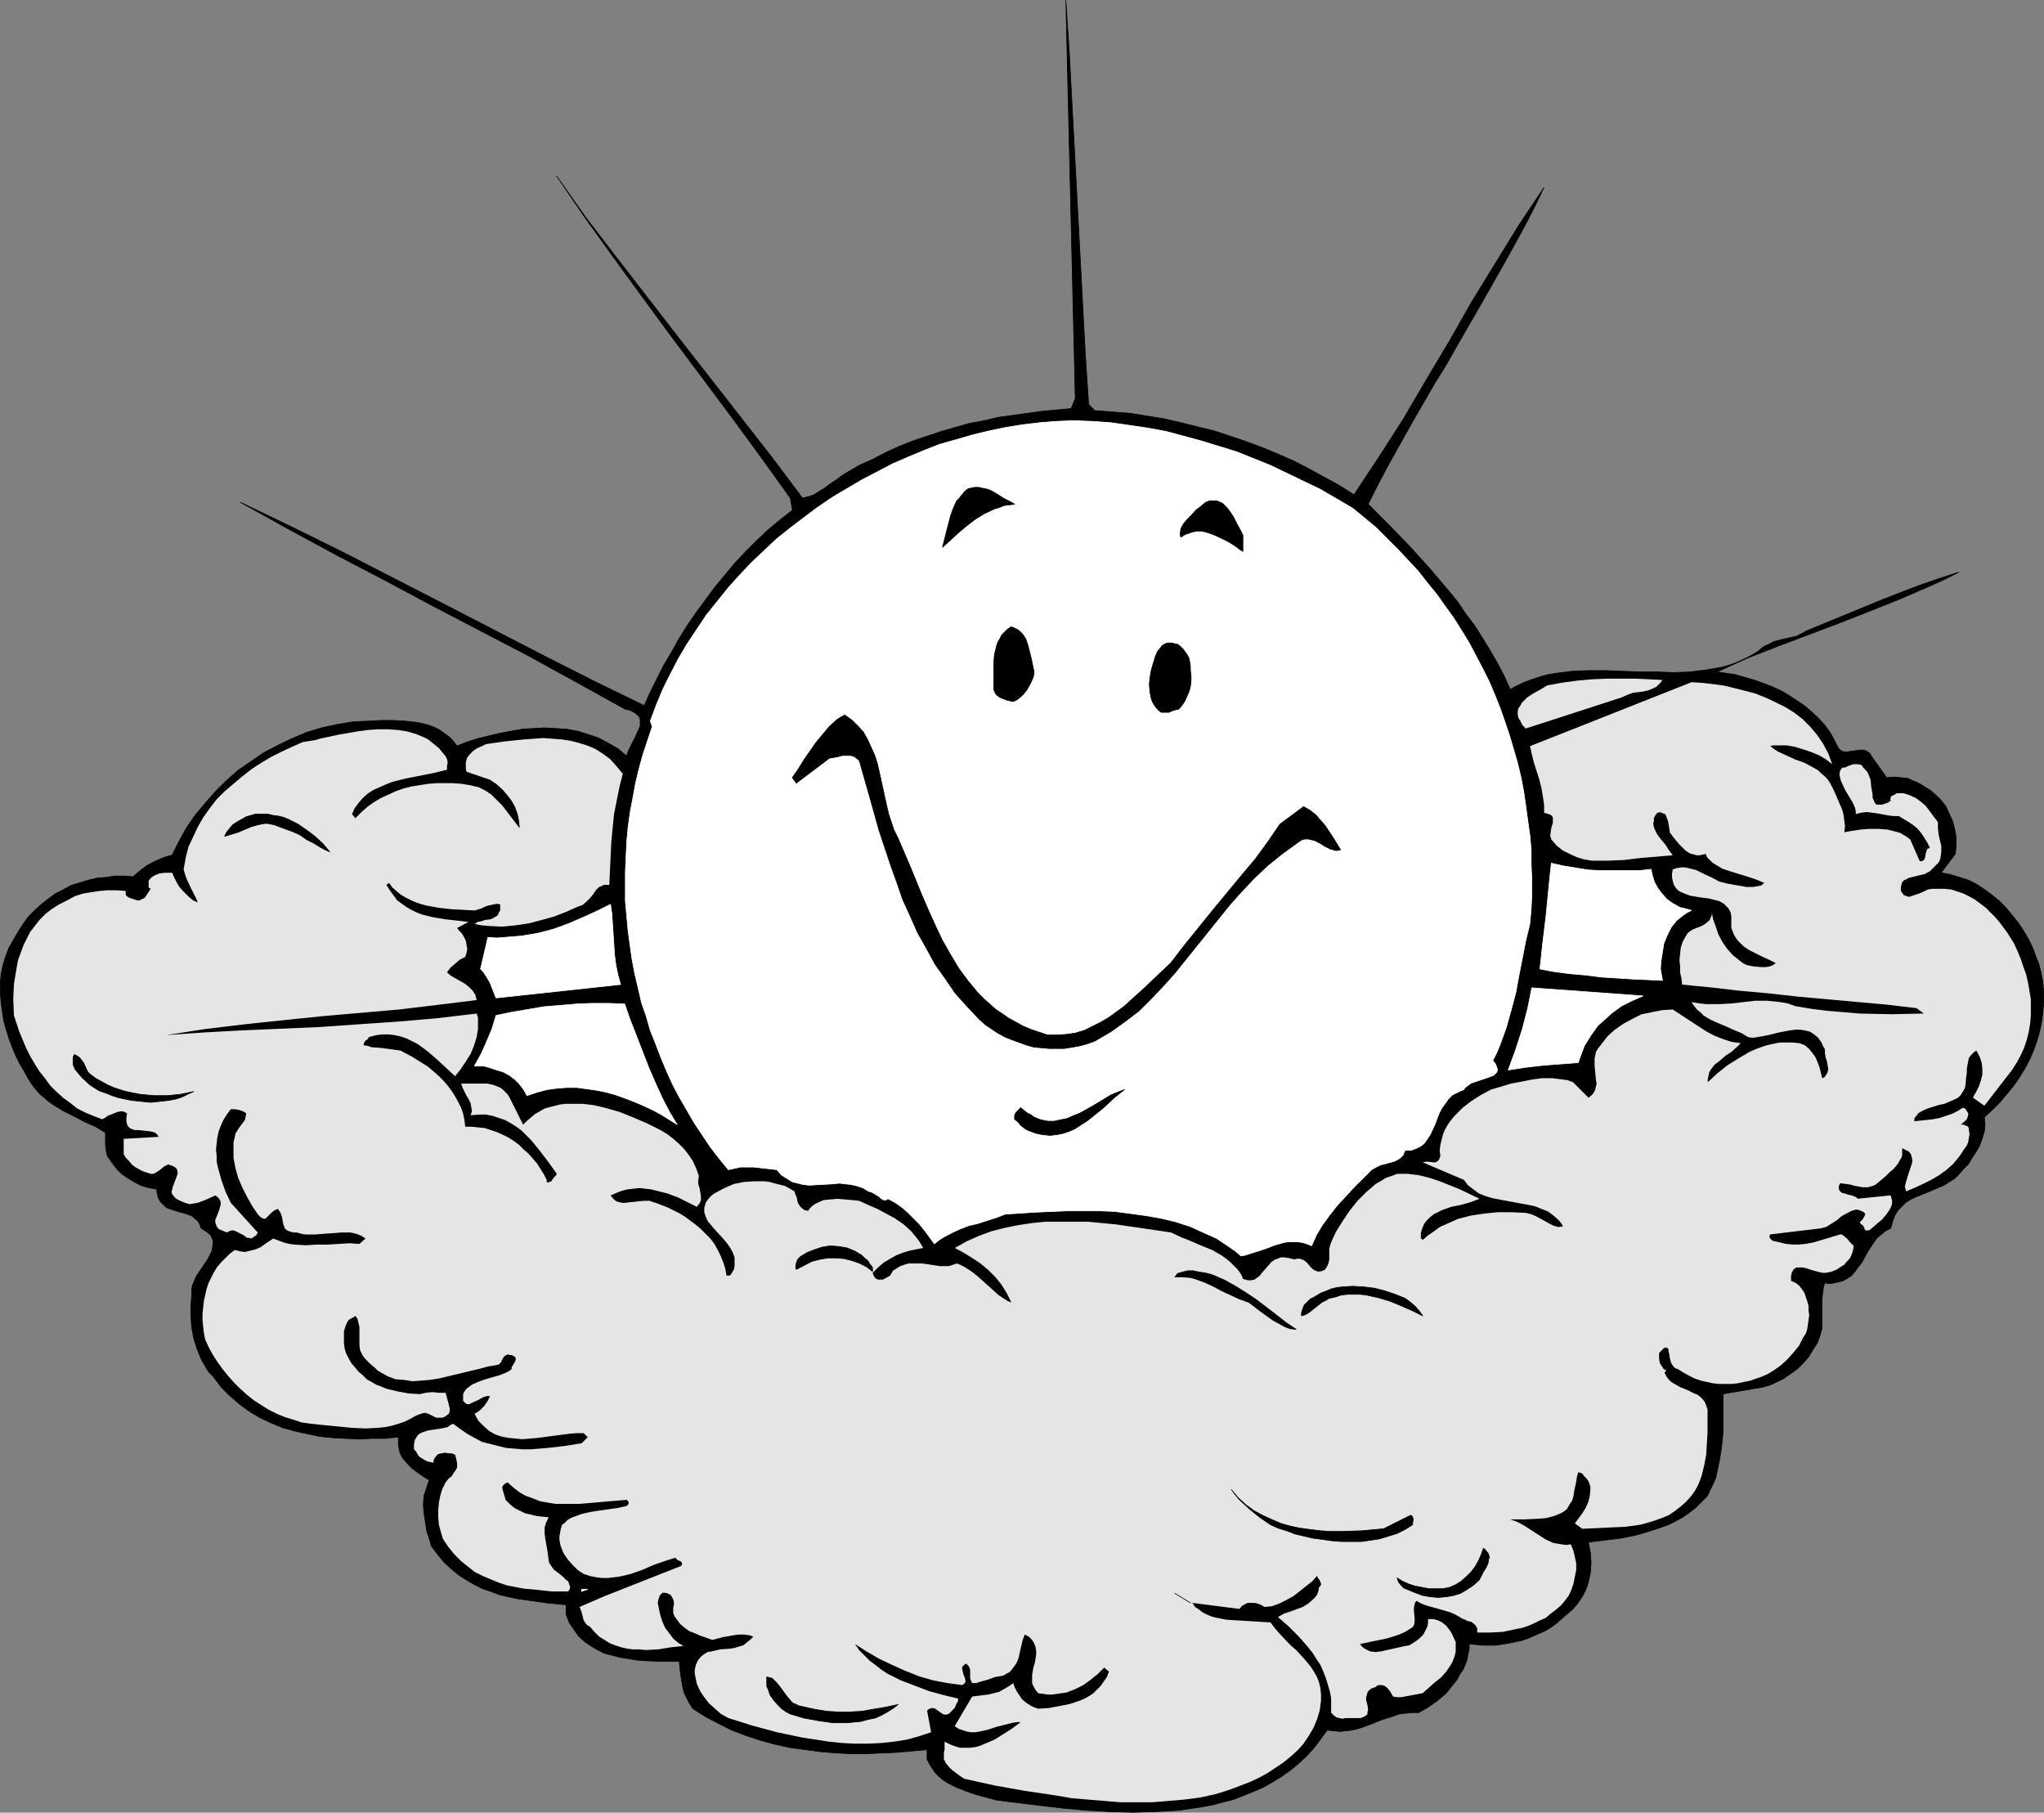
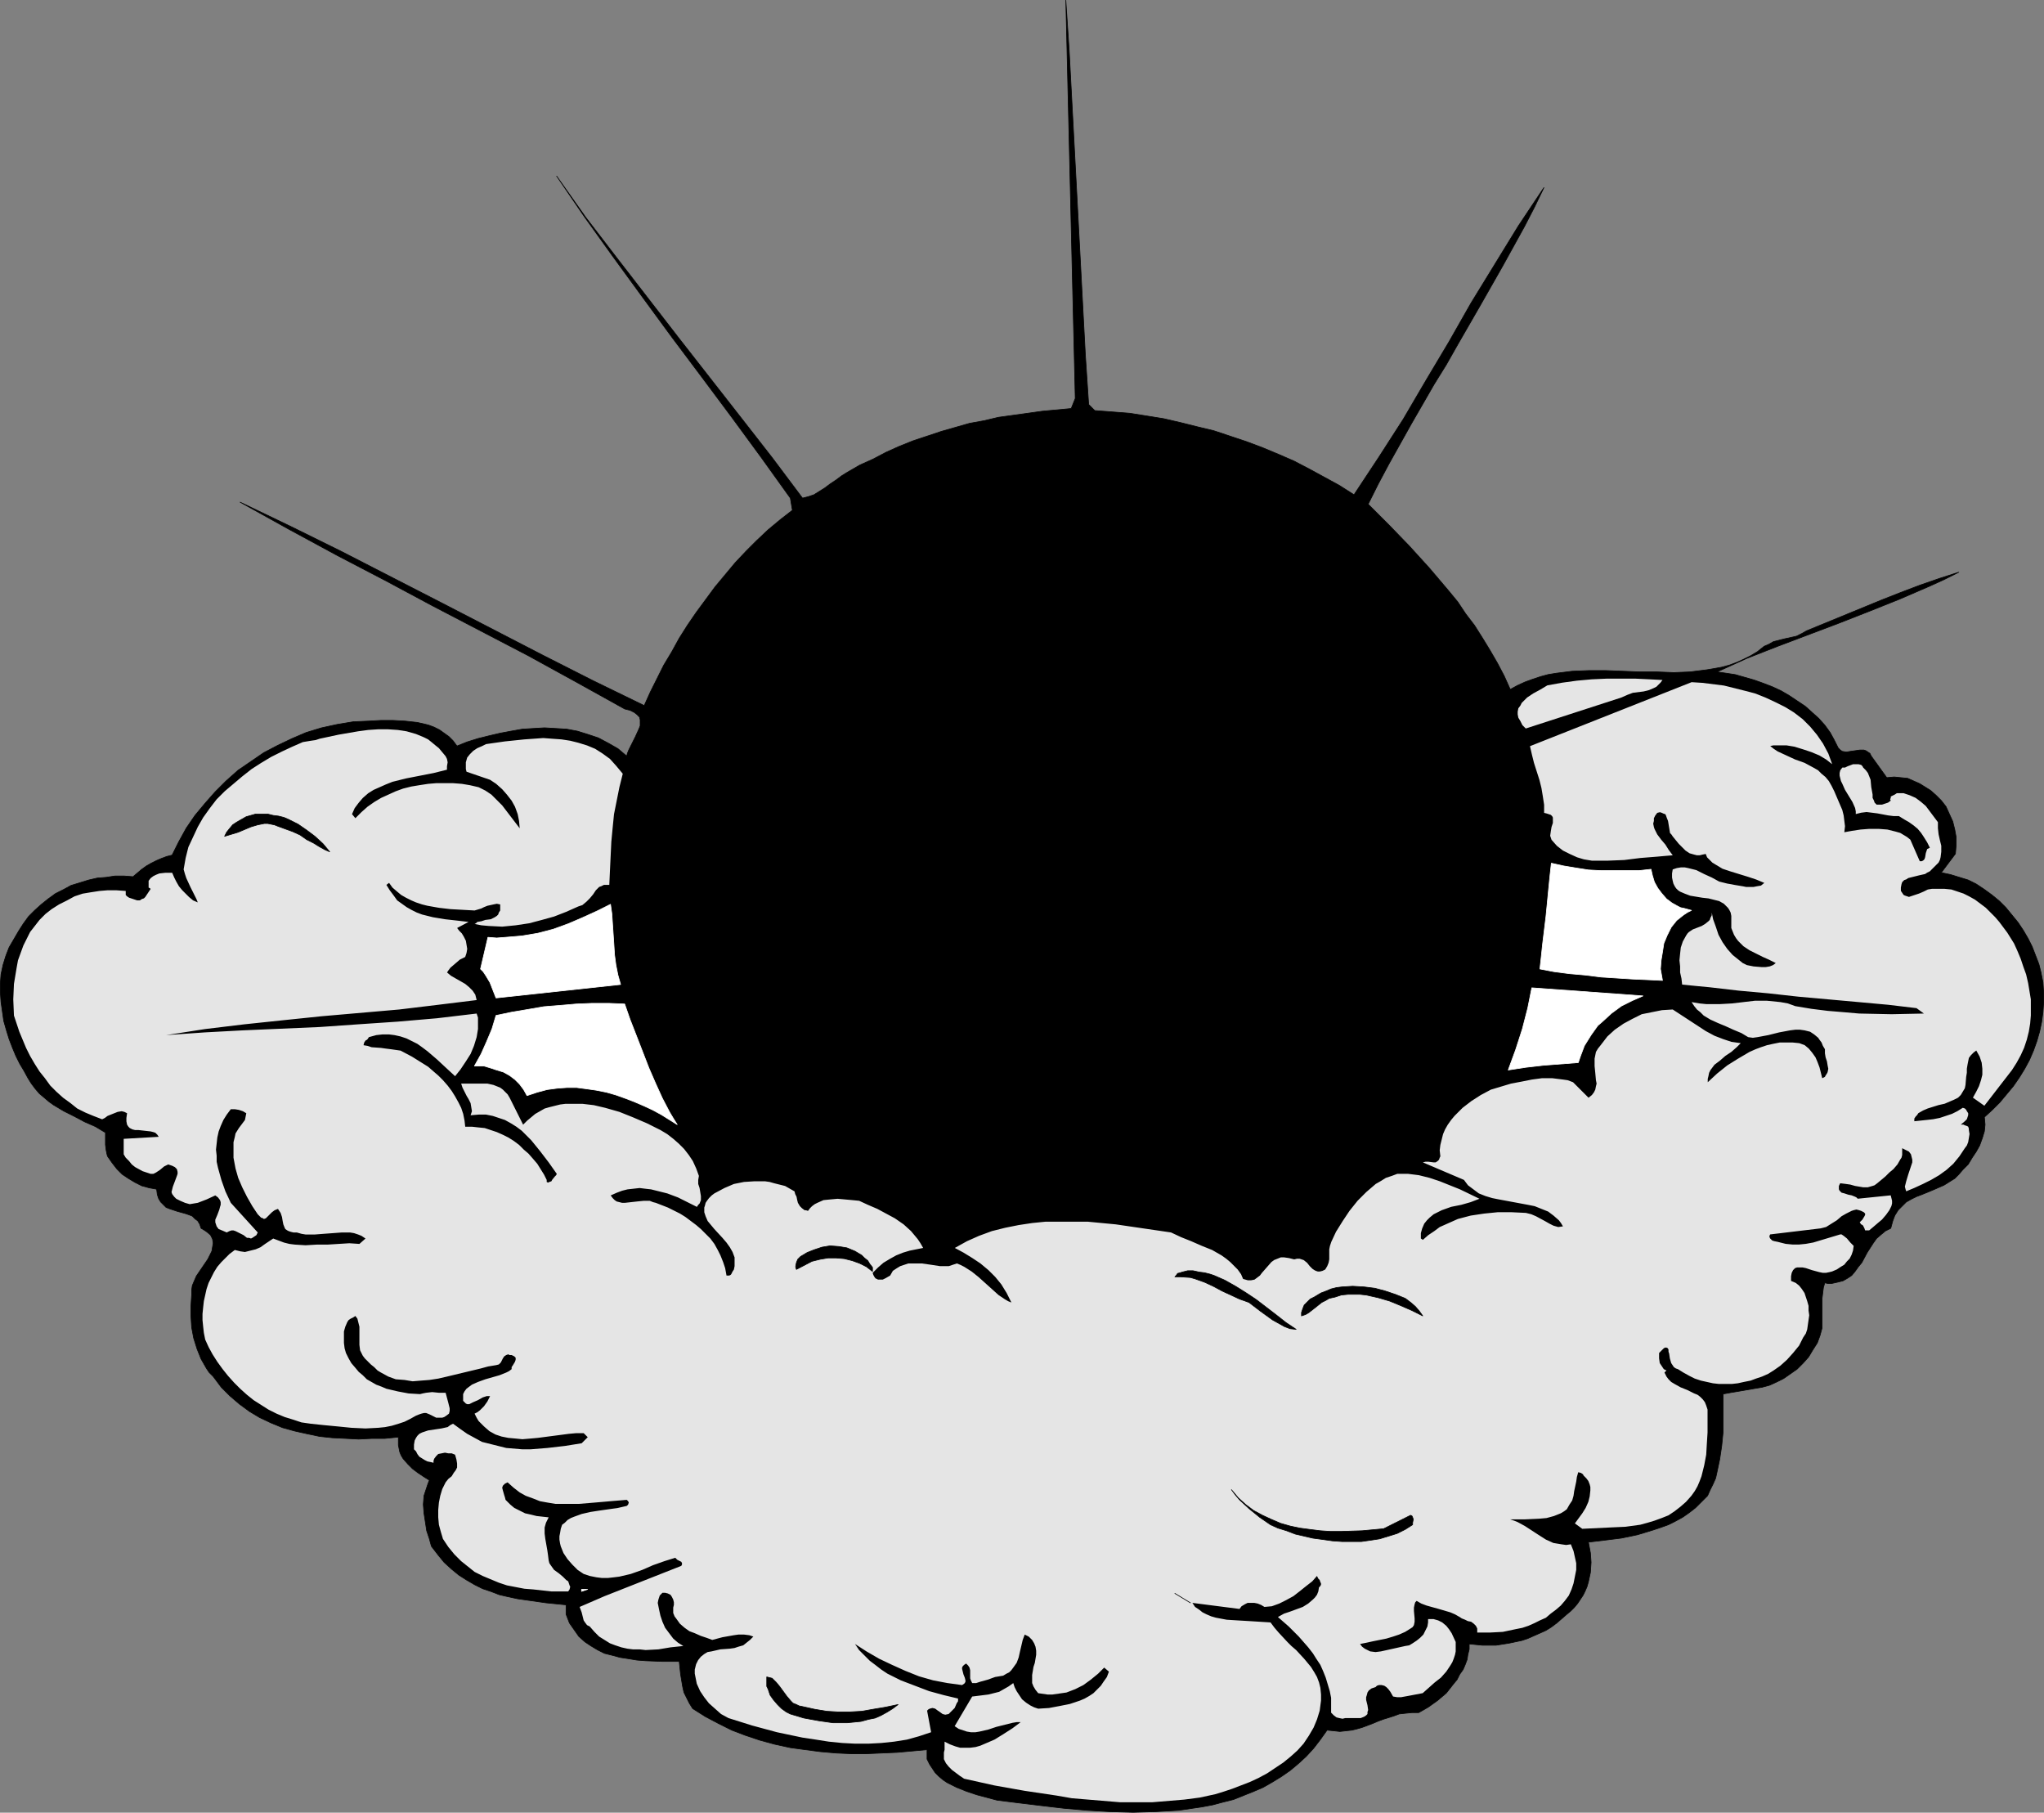
<svg xmlns="http://www.w3.org/2000/svg" xmlns:ns1="http://sodipodi.sourceforge.net/DTD/sodipodi-0.dtd" xmlns:ns2="http://www.inkscape.org/namespaces/inkscape" version="1.0" width="129.766mm" height="115.055mm" id="svg24" ns1:docname="Sun &amp; Clouds 08.wmf">
  <rect width="100%" height="100%" fill="#808080" stroke="none" />
  <ns1:namedview id="namedview24" pagecolor="#ffffff" bordercolor="#000000" borderopacity="0.25" ns2:showpageshadow="2" ns2:pageopacity="0.0" ns2:pagecheckerboard="0" ns2:deskcolor="#d1d1d1" ns2:document-units="mm" />
  <defs id="defs1">
    <pattern id="WMFhbasepattern" patternUnits="userSpaceOnUse" width="6" height="6" x="0" y="0" />
  </defs>
  <path style="fill:#000000;fill-opacity:1;fill-rule:evenodd;stroke:#000000;stroke-width:0.162px;stroke-linecap:round;stroke-linejoin:round;stroke-miterlimit:4;stroke-dasharray:none;stroke-opacity:1" d="m 261.226,97.038 1.454,1.454 4.202,0.323 4.202,0.323 4.04,0.646 4.04,0.646 4.202,0.97 3.878,0.97 4.04,0.97 3.878,1.293 3.878,1.293 3.878,1.454 3.878,1.616 3.717,1.616 3.717,1.939 3.555,1.939 3.555,1.939 3.555,2.262 5.979,-9.049 5.818,-9.049 5.494,-9.373 5.494,-9.211 5.333,-9.373 5.656,-9.211 5.656,-9.211 6.141,-9.211 -2.262,4.686 -2.424,4.686 -2.586,4.686 -2.586,4.686 -5.333,9.373 -5.494,9.534 -2.747,4.848 -2.909,4.686 -5.494,9.534 -5.333,9.534 -2.586,4.848 -2.424,4.848 5.01,5.009 4.848,5.009 4.848,5.333 4.525,5.333 2.262,2.747 1.939,2.909 2.101,2.747 1.939,3.07 1.778,2.909 1.778,3.07 1.616,3.07 1.454,3.232 1.778,-0.97 1.778,-0.808 1.778,-0.646 1.939,-0.646 1.778,-0.485 1.939,-0.323 3.878,-0.485 4.04,-0.162 h 4.04 l 8.242,0.323 h 4.04 l 4.04,0.162 3.878,-0.162 3.878,-0.485 1.939,-0.323 1.778,-0.323 1.778,-0.485 1.778,-0.646 1.778,-0.808 1.616,-0.808 1.616,-0.97 1.616,-1.293 1.131,-0.485 1.131,-0.646 2.586,-0.646 2.909,-0.646 1.293,-0.646 1.131,-0.646 9.05,-3.717 9.05,-3.717 4.525,-1.778 4.686,-1.778 4.686,-1.616 4.525,-1.454 -3.555,1.778 -3.555,1.616 -7.11,3.07 -7.272,2.909 -7.434,2.909 -14.544,5.494 -7.434,2.909 -7.11,3.232 2.262,0.323 2.101,0.323 2.262,0.646 2.262,0.646 2.262,0.808 2.101,0.808 2.101,0.97 1.939,1.131 1.939,1.293 1.939,1.293 1.616,1.454 1.616,1.454 1.454,1.616 1.293,1.778 0.97,1.778 0.97,1.939 0.485,0.485 0.485,0.323 0.97,0.162 0.97,-0.162 1.131,-0.162 1.131,-0.162 h 0.97 l 0.485,0.162 0.485,0.323 0.485,0.323 0.323,0.646 3.717,5.171 1.778,-0.162 1.616,0.162 1.616,0.162 1.454,0.646 1.454,0.646 1.293,0.808 1.293,0.808 1.293,1.131 1.293,1.293 1.131,1.454 0.808,1.778 0.808,1.778 0.485,1.939 0.323,1.778 v 2.101 l -0.162,1.939 -3.394,4.525 2.262,0.485 2.101,0.646 2.101,0.646 1.939,0.97 1.939,1.293 1.778,1.293 1.778,1.454 1.616,1.616 1.454,1.778 1.454,1.778 1.293,1.939 1.131,1.939 0.97,1.939 0.808,2.101 0.808,2.101 0.485,1.939 0.485,2.424 0.162,2.424 v 2.424 l -0.162,2.262 -0.323,2.424 -0.485,2.262 -0.646,2.262 -0.808,2.262 -0.97,2.262 -1.131,2.101 -1.293,2.101 -1.454,2.101 -1.616,1.939 -1.616,1.939 -1.778,1.778 -1.939,1.778 0.162,1.778 -0.162,1.616 -0.485,1.616 -0.646,1.778 -0.808,1.454 -0.97,1.454 -0.97,1.616 -1.293,1.293 -0.97,1.131 -0.97,0.97 -1.293,0.808 -1.293,0.808 -2.586,1.131 -2.747,1.131 -1.293,0.485 -1.293,0.646 -1.131,0.646 -0.97,0.97 -0.97,0.97 -0.808,1.293 -0.485,1.293 -0.485,1.778 -1.293,0.646 -0.97,0.808 -1.131,0.97 -0.808,1.131 -1.454,2.262 -1.293,2.424 -0.808,0.97 -0.808,1.131 -0.808,0.97 -0.97,0.646 -1.131,0.646 -1.293,0.323 -1.454,0.323 h -0.808 l -0.808,-0.162 -0.323,1.131 -0.162,1.293 -0.162,1.293 v 7.11 l -0.485,1.778 -0.646,1.778 -1.131,1.778 -0.97,1.616 -1.293,1.454 -1.454,1.454 -1.616,1.131 -1.616,1.131 -1.616,0.808 -1.778,0.808 -1.778,0.485 -1.939,0.323 -3.717,0.646 -1.939,0.323 -1.778,0.323 v 2.909 3.07 3.232 l -0.323,3.232 -0.485,3.232 -0.646,3.07 -0.323,1.454 -0.646,1.454 -0.646,1.293 -0.646,1.454 -1.454,1.454 -1.454,1.454 -1.454,1.131 -1.616,1.131 -1.778,0.97 -1.616,0.808 -1.778,0.646 -1.939,0.646 -3.717,1.131 -3.878,0.808 -3.878,0.485 -4.04,0.485 0.485,2.586 0.162,2.262 -0.162,2.424 -0.485,2.262 -0.323,1.131 -0.485,1.131 -0.485,0.97 -0.646,0.97 -0.646,0.97 -0.808,0.97 -0.808,0.808 -0.97,0.808 -2.424,2.101 -1.293,0.97 -1.293,0.808 -1.454,0.646 -1.454,0.646 -1.454,0.646 -1.454,0.485 -3.07,0.646 -3.07,0.485 H 355.762 l -3.232,-0.323 v 1.293 l -0.323,1.293 -0.162,1.131 -0.485,1.293 -0.485,1.131 -0.808,1.131 -0.646,1.293 -0.808,0.97 -1.778,2.262 -2.101,1.778 -1.131,0.808 -1.131,0.808 -1.131,0.646 -1.131,0.646 h -1.616 l -1.616,0.162 -1.454,0.162 -1.293,0.485 -2.586,0.808 -1.293,0.485 -1.131,0.485 -2.586,0.97 -1.131,0.323 -1.293,0.323 -1.454,0.162 -1.454,0.162 -1.454,-0.162 -1.616,-0.162 -1.616,2.262 -1.616,2.101 -1.778,1.939 -1.939,1.778 -1.939,1.616 -2.101,1.454 -2.101,1.293 -2.262,1.293 -2.262,0.97 -2.424,0.97 -2.424,0.97 -2.586,0.646 -2.424,0.646 -2.586,0.485 -5.494,0.808 -5.494,0.323 -5.494,0.162 -5.656,-0.162 -5.494,-0.323 -5.494,-0.485 -5.494,-0.646 -5.333,-0.646 -5.171,-0.646 -2.424,-0.646 -2.424,-0.646 -2.424,-0.808 -2.424,-0.97 -2.262,-1.131 -0.97,-0.646 -0.97,-0.808 -0.97,-0.97 -0.646,-0.97 -0.646,-0.97 -0.646,-1.293 v -2.262 l -3.555,0.323 -3.555,0.323 -3.717,0.162 -3.717,0.162 h -3.717 l -3.555,-0.162 -3.717,-0.323 -3.717,-0.485 -3.555,-0.485 -3.717,-0.808 -3.555,-0.97 -3.394,-1.131 -3.394,-1.293 -3.232,-1.616 -3.07,-1.616 -3.07,-1.939 -0.808,-1.293 -0.646,-1.293 -0.646,-1.293 -0.323,-1.454 -0.485,-2.909 -0.323,-3.07 h -4.04 l -4.04,-0.162 -2.101,-0.162 -1.939,-0.323 -2.101,-0.323 -1.778,-0.485 -1.939,-0.485 -1.616,-0.808 -1.616,-0.97 -1.454,-0.97 -1.454,-1.293 -1.131,-1.616 -1.131,-1.616 -0.808,-2.101 v -2.262 l -4.848,-0.485 -4.525,-0.646 -2.262,-0.323 -2.262,-0.485 -2.101,-0.485 -2.101,-0.808 -1.939,-0.646 -1.939,-0.97 -1.939,-1.131 -1.778,-1.131 -1.778,-1.454 -1.778,-1.616 -1.454,-1.778 -1.616,-2.101 -0.485,-1.778 -0.646,-1.939 -0.323,-2.101 -0.323,-2.101 -0.162,-2.101 0.162,-2.101 0.323,-0.97 0.323,-0.97 0.323,-0.97 0.323,-0.808 -1.293,-0.808 -1.454,-0.97 -1.293,-0.97 -1.131,-1.131 -1.131,-1.293 -0.485,-0.808 -0.323,-0.808 -0.162,-0.808 -0.162,-0.808 v -0.97 -0.97 l -3.232,0.323 h -3.07 l -3.232,0.162 -3.07,-0.162 -3.232,-0.162 -3.07,-0.323 -3.07,-0.646 -2.909,-0.646 -2.909,-0.808 -2.747,-1.131 -2.747,-1.293 -2.424,-1.454 -2.424,-1.778 -2.262,-1.939 -2.101,-2.101 -1.939,-2.586 -0.97,-0.97 -0.646,-0.97 -0.646,-1.131 -0.646,-1.131 -0.97,-2.424 -0.808,-2.586 -0.485,-2.586 -0.162,-2.586 v -2.586 l 0.162,-2.586 v -1.131 l 0.162,-1.131 0.485,-1.131 0.485,-1.131 2.747,-4.04 0.485,-0.97 0.485,-0.97 0.162,-0.97 0.162,-0.97 -0.162,-0.97 -0.485,-0.97 -0.97,-0.808 -0.485,-0.323 -0.808,-0.485 -0.323,-0.97 -0.485,-0.808 -0.646,-0.485 -0.646,-0.646 -0.808,-0.323 -0.97,-0.323 -1.778,-0.485 -1.939,-0.646 -0.808,-0.323 -0.646,-0.646 -0.646,-0.646 -0.485,-0.808 -0.323,-0.97 -0.162,-1.293 -1.778,-0.323 -1.778,-0.485 -1.616,-0.808 -1.616,-0.97 -1.454,-0.97 -1.293,-1.293 -1.131,-1.454 -1.131,-1.616 -0.162,-0.646 -0.162,-0.808 -0.162,-1.293 v -2.909 l -2.424,-1.454 -2.586,-1.131 -2.424,-1.293 -2.586,-1.293 -2.424,-1.454 -1.131,-0.808 -1.131,-0.97 L 9.454,262.351 8.484,261.219 7.514,259.927 6.706,258.634 5.737,256.856 4.767,255.24 3.798,253.301 2.99,251.362 2.182,249.261 1.535,247.161 0.889,244.898 0.566,242.636 0.242,240.374 0.081,238.111 v -2.262 l 0.162,-2.101 0.485,-2.262 0.646,-2.101 0.808,-2.101 1.131,-1.939 1.131,-1.939 1.131,-1.778 1.293,-1.778 1.454,-1.454 1.616,-1.454 1.616,-1.293 1.778,-1.293 1.939,-0.97 1.778,-0.97 2.101,-0.646 2.101,-0.646 2.101,-0.485 2.101,-0.162 2.101,-0.323 h 2.262 l 2.101,0.162 2.101,-1.778 1.131,-0.808 1.131,-0.646 1.293,-0.646 1.131,-0.485 1.293,-0.485 1.293,-0.323 1.616,-3.232 1.778,-3.232 2.101,-3.07 2.424,-2.909 2.424,-2.747 2.586,-2.586 2.909,-2.586 3.07,-2.101 3.07,-2.101 3.394,-1.778 3.394,-1.616 3.394,-1.454 3.717,-1.131 3.717,-0.808 3.878,-0.646 3.717,-0.162 2.909,-0.162 h 2.909 l 2.909,0.162 2.909,0.323 1.454,0.323 1.293,0.323 1.293,0.485 1.293,0.646 1.131,0.808 1.131,0.808 0.97,0.97 0.97,1.293 2.424,-0.97 2.586,-0.808 2.586,-0.646 2.747,-0.646 2.586,-0.485 2.747,-0.485 2.586,-0.162 2.747,-0.162 2.747,0.162 2.586,0.162 2.586,0.485 2.586,0.808 2.424,0.808 2.424,1.293 2.262,1.293 2.101,1.778 0.162,-0.646 0.323,-0.808 0.808,-1.616 0.808,-1.616 0.808,-1.778 0.323,-0.808 v -0.646 -0.808 l -0.162,-0.646 -0.646,-0.646 -0.646,-0.485 -0.97,-0.485 -0.646,-0.162 -0.646,-0.162 -11.635,-6.464 -11.474,-6.302 -22.947,-11.958 -11.474,-6.141 -11.474,-5.979 -11.635,-6.302 -11.635,-6.464 12.12,5.817 12.12,5.979 24.24,12.443 24.078,12.443 12.12,6.141 12.282,5.979 1.454,-3.232 1.616,-3.232 1.616,-3.232 1.939,-3.232 1.778,-3.232 1.939,-3.07 2.101,-3.07 2.262,-3.07 2.262,-3.07 2.424,-2.909 2.424,-2.909 2.586,-2.747 2.586,-2.586 2.747,-2.586 2.909,-2.424 2.909,-2.262 -0.485,-2.909 -6.949,-9.696 -7.11,-9.696 -7.11,-9.534 -7.272,-9.696 -7.11,-9.696 -6.949,-9.534 -6.949,-9.696 -6.626,-9.696 6.949,9.857 7.434,9.696 14.867,19.23 15.029,19.23 7.434,9.534 7.272,9.696 1.293,-0.323 1.454,-0.485 1.293,-0.808 1.293,-0.808 1.293,-0.97 1.454,-0.97 1.293,-0.97 1.293,-0.808 3.07,-1.778 3.232,-1.454 3.07,-1.616 3.232,-1.454 3.232,-1.293 3.394,-1.131 3.394,-1.131 3.394,-0.97 3.394,-0.97 3.555,-0.646 3.394,-0.808 3.555,-0.485 6.949,-0.97 6.949,-0.646 0.97,-2.424 -2.262,-95.503 0.808,12.12 0.646,12.12 1.293,24.239 1.293,24.401 0.646,12.12 z" id="path1" />
-   <path style="fill:#ffffff;fill-opacity:1;fill-rule:evenodd;stroke:#ffffff;stroke-width:0.162px;stroke-linecap:round;stroke-linejoin:round;stroke-miterlimit:4;stroke-dasharray:none;stroke-opacity:1" d="m 324.573,121.924 2.747,2.262 2.909,2.424 2.586,2.586 2.586,2.586 2.424,2.586 2.424,2.586 2.262,2.909 2.262,2.747 1.939,2.747 2.101,2.909 1.939,3.07 1.778,2.909 1.616,3.07 1.616,3.07 1.616,3.232 1.293,3.07 1.293,3.232 1.131,3.232 1.131,3.394 0.97,3.232 0.97,3.394 0.808,3.394 0.646,3.394 0.485,3.394 0.485,3.555 0.485,3.394 0.323,3.555 v 3.555 l 0.162,3.555 v 3.555 l -0.162,3.555 -0.323,3.555 -0.97,4.04 -1.616,8.241 -0.808,4.363 -1.131,4.201 -1.131,4.04 -1.454,4.04 -0.808,1.939 -0.97,1.939 0.646,0.808 0.323,0.808 0.162,0.646 -0.162,0.485 -0.323,0.323 -0.485,0.485 -1.293,0.485 -3.394,1.131 -0.808,0.323 -0.646,0.485 -0.646,0.485 -0.323,0.485 -1.454,0.646 -1.293,0.646 -0.97,0.97 -0.808,1.131 -0.808,1.131 -0.646,1.293 -0.97,2.586 -1.131,2.424 -0.646,0.97 -0.808,1.131 -0.808,0.646 -0.97,0.485 -1.293,0.485 h -0.646 -0.808 l -0.323,0.646 -0.162,0.485 -0.485,0.485 -0.323,0.323 -1.131,0.646 -1.131,0.323 -1.131,0.323 -1.293,0.323 -0.97,0.485 -1.131,0.646 -4.202,4.201 -1.939,2.101 -2.101,2.262 -1.778,2.262 -1.778,2.424 -1.454,2.424 -1.131,2.586 -1.131,-0.485 -1.131,-0.323 -1.131,-0.162 h -1.131 -1.131 l -0.97,0.162 -2.262,0.646 -2.101,0.808 -1.939,0.646 -2.101,0.646 -0.97,0.323 -0.97,0.162 -1.293,-1.131 -1.616,-1.131 -2.909,-1.939 -3.232,-1.454 -3.232,-1.454 -3.555,-1.131 -3.394,-0.808 -3.717,-0.646 -3.555,-0.485 -3.717,-0.485 -3.717,-0.162 h -3.878 -3.717 l -7.595,0.323 -7.434,0.485 -2.101,0.808 -4.525,1.454 -2.101,0.485 -2.101,0.808 -2.101,0.97 -2.101,1.131 -0.97,0.646 -0.97,0.808 -2.262,-3.07 -1.293,-1.616 -1.454,-1.454 -1.293,-1.293 -1.454,-1.293 -1.616,-1.131 -1.778,-0.97 -0.485,0.323 h -0.485 l -0.646,-0.323 -0.485,-0.485 -1.293,-0.808 -0.646,-0.323 -0.646,-0.162 -1.293,-0.808 -1.454,-0.485 -1.454,-0.323 -1.454,-0.162 -1.293,-0.162 -1.616,0.162 -2.747,0.162 -2.909,0.162 -1.454,-0.162 -1.293,-0.323 -1.293,-0.323 -1.293,-0.808 -1.293,-0.808 -1.131,-1.293 -2.747,-0.323 -2.909,-0.323 h -1.616 -1.454 l -1.454,0.323 -1.454,0.323 -2.262,-2.747 -2.101,-2.747 -1.939,-2.909 -1.939,-2.909 -1.778,-3.07 -1.778,-3.07 -1.616,-3.07 -1.454,-3.232 -1.293,-3.07 -1.293,-3.394 -1.293,-3.232 -0.97,-3.394 -1.131,-3.232 -0.808,-3.555 -0.808,-3.394 -0.646,-3.394 -0.485,-3.394 -0.485,-3.555 -0.323,-3.555 -0.323,-3.555 v -3.394 -3.555 l 0.162,-3.555 0.162,-3.555 0.323,-3.555 0.485,-3.555 0.646,-3.394 0.646,-3.555 0.808,-3.394 0.97,-3.555 1.131,-3.394 1.131,-3.394 -0.485,-1.293 1.454,-3.878 1.616,-3.878 1.778,-3.555 1.939,-3.717 2.101,-3.555 2.262,-3.394 2.262,-3.394 2.586,-3.232 2.586,-3.232 2.747,-3.07 2.909,-3.07 3.07,-2.909 2.909,-2.747 3.232,-2.586 3.394,-2.586 3.232,-2.424 3.555,-2.424 3.555,-2.101 3.555,-2.101 3.717,-1.939 3.717,-1.939 3.717,-1.616 3.878,-1.616 3.717,-1.454 4.04,-1.131 3.878,-1.131 4.04,-0.97 3.878,-0.808 4.04,-0.646 4.04,-0.485 4.04,-0.323 4.04,-0.162 4.525,0.162 4.525,0.323 4.525,0.646 4.363,0.646 4.363,0.808 4.202,1.131 4.202,1.131 4.202,1.293 4.202,1.293 4.04,1.616 4.04,1.616 4.04,1.939 4.04,1.939 4.04,1.939 3.878,2.262 z" id="path2" />
  <path style="fill:#000000;fill-opacity:1;fill-rule:evenodd;stroke:#000000;stroke-width:0.162px;stroke-linecap:round;stroke-linejoin:round;stroke-miterlimit:4;stroke-dasharray:none;stroke-opacity:1" d="m 243.45,120.954 -1.293,0.162 -1.293,0.162 -1.131,0.485 -1.131,0.323 -2.424,1.131 -2.101,1.293 -2.101,1.616 -1.939,1.616 -1.939,1.778 -1.939,1.778 0.97,-3.878 0.97,-3.717 0.646,-1.778 0.808,-1.778 0.646,-0.646 0.646,-0.808 0.646,-0.808 0.808,-0.646 0.808,-0.162 0.808,-0.162 h 0.97 l 0.646,0.162 1.616,0.323 1.293,0.646 1.293,0.808 1.293,0.808 1.293,0.646 z" id="path3" />
  <path style="fill:#000000;fill-opacity:1;fill-rule:evenodd;stroke:#000000;stroke-width:0.162px;stroke-linecap:round;stroke-linejoin:round;stroke-miterlimit:4;stroke-dasharray:none;stroke-opacity:1" d="m 298.232,128.388 v 3.878 l -0.808,-0.485 -0.808,-0.646 -1.778,-1.131 -1.939,-0.97 -1.778,-0.808 -0.97,-0.323 -0.97,-0.323 -0.97,-0.162 h -0.97 l -0.97,0.162 -0.97,0.323 -0.97,0.323 -0.97,0.646 -0.162,-0.485 v -0.485 l 0.162,-1.131 0.646,-1.131 0.808,-0.97 1.131,-1.131 0.97,-1.131 1.293,-0.97 1.131,-0.97 0.97,-0.323 h 0.808 0.808 l 0.808,0.323 0.646,0.323 0.485,0.485 0.646,0.646 0.485,0.646 0.97,1.454 0.808,1.616 0.808,1.454 z" id="path4" />
  <path style="fill:#000000;fill-opacity:1;fill-rule:evenodd;stroke:#000000;stroke-width:0.162px;stroke-linecap:round;stroke-linejoin:round;stroke-miterlimit:4;stroke-dasharray:none;stroke-opacity:1" d="m 248.137,161.192 -0.162,1.131 -0.485,1.131 -0.485,0.97 -0.646,1.131 -0.646,0.808 -0.808,0.808 -0.808,0.646 -0.97,0.485 -1.454,-0.323 -1.293,-0.485 -0.646,-0.323 -0.646,-0.485 -0.323,-0.485 -0.323,-0.808 v -4.04 -2.262 l 0.162,-1.939 0.485,-2.101 0.323,-0.97 0.485,-0.808 0.485,-0.97 0.646,-0.646 0.646,-0.646 0.97,-0.646 0.808,0.323 0.646,0.323 0.646,0.485 0.646,0.646 0.323,0.485 0.485,0.808 0.485,1.454 0.808,3.232 0.323,1.616 z" id="path5" />
-   <path style="fill:#000000;fill-opacity:1;fill-rule:evenodd;stroke:#000000;stroke-width:0.162px;stroke-linecap:round;stroke-linejoin:round;stroke-miterlimit:4;stroke-dasharray:none;stroke-opacity:1" d="m 285.628,160.707 0.162,1.454 v 1.293 l -0.162,1.293 -0.323,1.131 -0.485,1.131 -0.485,1.131 -0.646,0.97 -0.808,0.97 -1.293,0.323 -1.131,0.485 h -0.646 -0.485 -0.646 l -0.485,-0.323 -0.646,-0.646 -0.485,-0.646 -0.485,-0.808 -0.323,-0.808 -0.323,-1.616 -0.162,-1.778 0.162,-1.778 0.323,-1.778 0.485,-1.616 0.485,-1.616 0.485,-1.131 0.646,-0.808 0.485,-0.646 0.808,-0.485 0.646,-0.162 h 0.808 l 0.646,0.162 0.808,0.162 0.646,0.485 0.646,0.646 0.485,0.646 0.485,0.646 0.485,0.97 0.162,0.808 0.162,0.97 z" id="path6" />
  <path style="fill:#e5e5e5;fill-opacity:1;fill-rule:evenodd;stroke:none" d="m 398.909,163.131 -0.485,0.646 -0.485,0.485 -0.485,0.485 -0.646,0.323 -1.131,0.485 -1.293,0.323 -1.293,0.162 -1.293,0.162 -1.293,0.485 -1.454,0.646 -22.947,7.433 -0.808,-0.808 -0.485,-0.97 -0.485,-0.808 -0.162,-0.808 v -0.646 l 0.162,-0.808 0.485,-0.646 0.323,-0.646 1.293,-1.293 1.454,-0.97 1.778,-0.97 1.616,-0.97 3.555,-0.646 3.555,-0.485 3.555,-0.323 3.555,-0.162 h 3.555 3.394 l 3.394,0.162 z" id="path7" />
  <path style="fill:#e5e5e5;fill-opacity:1;fill-rule:evenodd;stroke:none" d="m 439.632,183.33 -1.454,-1.131 -1.616,-0.97 -1.939,-0.808 -1.939,-0.646 -2.101,-0.646 -1.939,-0.323 h -2.101 -0.97 l -0.808,0.162 0.808,0.646 0.97,0.646 2.101,0.97 2.101,0.97 2.262,0.808 2.101,1.131 1.131,0.646 0.808,0.808 0.97,0.808 0.808,0.97 0.646,1.131 0.646,1.293 0.97,2.262 0.97,2.262 0.323,1.293 0.162,1.293 0.162,1.293 -0.162,1.454 1.778,-0.323 2.101,-0.323 2.101,-0.162 h 2.262 l 2.101,0.162 1.939,0.485 1.131,0.323 1.616,0.97 0.808,0.646 2.262,5.171 h 0.485 l 0.323,-0.162 0.323,-0.323 0.162,-0.485 0.162,-0.97 0.162,-0.485 0.162,-0.485 0.646,-0.323 -0.646,-1.293 -0.808,-1.293 -0.646,-0.97 -0.808,-0.97 -0.97,-0.808 -1.131,-0.808 -1.131,-0.646 -1.293,-0.808 h -1.293 l -1.293,-0.162 -2.586,-0.485 -1.293,-0.162 -1.293,-0.162 -1.293,0.162 -1.293,0.323 v -0.646 l -0.162,-0.808 -0.646,-1.454 -1.778,-2.909 -0.646,-1.454 -0.323,-0.646 -0.162,-0.646 -0.162,-0.646 v -0.646 l 0.162,-0.646 0.485,-0.646 h 0.646 l 0.646,-0.323 1.293,-0.485 h 0.646 0.646 l 0.646,0.162 0.323,0.323 0.162,0.323 0.646,0.646 0.485,0.646 0.323,0.808 0.323,0.808 0.162,1.778 0.323,1.778 v 0.808 l 0.323,0.646 0.162,0.485 0.485,0.485 h 0.646 0.646 l 0.97,-0.323 0.485,-0.162 0.646,-0.485 -0.162,-0.323 0.162,-0.323 v -0.323 l 0.323,-0.162 0.323,-0.162 0.323,-0.162 0.485,-0.323 h 0.808 0.808 l 1.454,0.485 1.454,0.646 1.293,0.97 1.131,0.97 0.97,1.293 1.939,2.586 v 1.454 l 0.162,1.454 0.323,1.454 0.323,1.293 v 1.454 l -0.162,1.293 -0.162,0.646 -0.323,0.646 -0.485,0.485 -0.646,0.646 -0.485,0.485 -0.485,0.485 -0.646,0.323 -0.485,0.323 -1.454,0.323 -0.646,0.162 -0.646,0.162 -1.293,0.323 -0.485,0.323 -0.485,0.162 -0.485,0.485 -0.162,0.485 -0.162,0.808 v 0.808 l 0.323,0.485 0.323,0.485 0.323,0.162 0.485,0.162 0.485,0.162 0.485,-0.162 0.97,-0.323 0.97,-0.323 1.131,-0.485 0.97,-0.485 0.97,-0.162 h 1.616 1.454 l 1.616,0.162 1.454,0.485 1.454,0.485 1.293,0.646 1.454,0.808 1.293,0.97 1.293,0.97 1.131,1.131 1.131,1.131 0.97,1.131 1.939,2.586 1.616,2.586 0.808,1.778 0.808,1.939 0.646,1.939 0.646,1.778 0.485,2.101 0.323,1.939 0.323,1.939 v 1.939 1.939 l -0.162,1.939 -0.323,1.939 -0.485,1.939 -0.646,1.939 -0.808,1.778 -0.97,1.778 -1.131,1.778 -6.626,8.565 -2.747,-1.939 0.808,-1.454 0.646,-1.293 0.485,-1.454 0.323,-1.293 v -1.454 l -0.162,-1.454 -0.485,-1.454 -0.808,-1.454 -0.646,0.485 -0.646,0.646 -0.485,0.646 -0.162,0.808 -0.162,0.808 -0.162,0.97 v 0.97 l -0.162,0.97 -0.162,1.939 -0.162,0.808 -0.485,0.808 -0.485,0.808 -0.646,0.646 -0.97,0.485 -1.131,0.485 -1.131,0.485 -1.454,0.323 -2.586,0.808 -1.131,0.485 -1.131,0.646 -0.323,0.485 -0.323,0.323 -0.323,0.485 v 0.646 l 3.07,-0.323 1.454,-0.162 1.616,-0.323 1.454,-0.485 1.454,-0.485 1.293,-0.646 1.293,-0.808 0.485,0.162 0.323,0.323 0.162,0.323 0.323,0.485 v 0.485 l -0.162,0.485 -0.162,0.485 -0.485,0.485 -0.97,0.808 h 0.646 l 0.323,0.162 0.485,0.162 0.323,0.162 0.162,0.485 v 0.323 l 0.162,0.97 -0.162,0.97 -0.162,0.97 -0.323,0.808 -0.485,0.646 -1.293,1.939 -1.454,1.778 -1.616,1.454 -1.778,1.293 -1.939,1.131 -1.939,0.97 -2.101,0.97 -1.939,0.808 -0.162,-0.485 -0.162,-0.646 0.162,-0.646 0.162,-0.646 0.485,-1.616 0.485,-1.454 0.485,-1.454 v -0.646 l -0.162,-0.646 -0.162,-0.646 -0.485,-0.646 -0.646,-0.323 -0.97,-0.485 v 0.808 0.808 l -0.162,0.646 -0.323,0.485 -0.646,1.131 -0.97,1.131 -0.97,0.808 -0.97,0.97 -0.97,0.808 -0.97,0.808 -0.646,0.485 -0.485,0.162 -1.131,0.323 h -1.131 l -0.97,-0.162 -0.97,-0.162 -1.131,-0.323 -1.131,-0.162 -1.293,-0.162 -0.323,0.646 v 0.323 0.485 l 0.162,0.323 0.162,0.162 0.323,0.323 0.646,0.162 0.97,0.323 0.808,0.162 0.808,0.323 0.323,0.162 0.323,0.323 7.918,-0.808 0.162,0.646 0.162,0.646 v 0.646 l -0.162,0.646 -0.485,0.97 -0.808,1.131 -0.97,1.131 -0.97,0.808 -1.131,0.97 -0.97,0.808 h -0.97 l -0.162,-0.485 -0.323,-0.646 -0.162,-0.162 -0.323,-0.162 -0.323,-0.485 0.646,-0.646 0.485,-0.808 0.162,-0.323 v -0.323 l -0.323,-0.323 -0.646,-0.323 -0.485,-0.162 -0.646,-0.162 -0.646,0.162 -0.485,0.162 -1.293,0.646 -1.131,0.646 -1.131,0.97 -1.293,0.808 -1.293,0.808 -0.646,0.162 -0.646,0.162 -12.12,1.454 -0.162,0.323 v 0.323 l 0.162,0.323 0.485,0.485 0.485,0.162 0.808,0.162 0.646,0.162 0.646,0.162 0.646,0.162 1.616,0.162 h 1.616 l 1.616,-0.162 1.778,-0.323 3.232,-0.97 3.232,-0.97 h 0.323 l 0.485,0.323 0.808,0.646 0.808,0.97 0.808,0.808 -0.162,1.131 -0.323,0.97 -0.485,0.97 -0.646,0.646 -0.646,0.808 -0.808,0.485 -0.97,0.646 -1.131,0.485 -0.646,0.162 -0.808,0.162 h -0.808 l -0.808,-0.162 -1.778,-0.485 -1.454,-0.485 -0.808,-0.162 h -0.646 -0.646 l -0.485,0.162 -0.485,0.485 -0.323,0.646 -0.162,0.808 v 1.131 l 1.131,0.485 0.808,0.646 0.646,0.808 0.646,0.97 0.323,0.97 0.323,0.97 0.323,1.131 v 1.131 l 0.162,1.131 -0.162,1.131 -0.162,1.131 -0.162,1.131 -0.323,0.97 -0.646,0.97 -0.97,1.939 -1.454,1.778 -1.454,1.616 -1.616,1.454 -1.616,1.131 -1.293,0.808 -1.454,0.646 -1.454,0.485 -1.293,0.485 -1.616,0.323 -1.454,0.323 -1.454,0.162 h -1.454 -1.616 l -1.454,-0.162 -1.454,-0.323 -1.454,-0.323 -1.454,-0.485 -1.293,-0.646 -1.454,-0.808 -1.293,-0.808 -0.485,-0.162 -0.485,-0.323 -0.323,-0.485 -0.323,-0.485 -0.323,-1.131 -0.162,-1.131 -0.162,-0.485 v -0.485 l -0.162,-0.323 -0.323,-0.162 h -0.323 l -0.323,0.162 -0.485,0.485 -0.646,0.646 v 1.293 l 0.162,1.131 0.323,0.485 0.323,0.485 0.323,0.485 0.646,0.323 -0.485,0.485 0.485,0.97 0.485,0.646 0.646,0.646 0.808,0.485 1.454,0.808 1.616,0.646 1.616,0.808 0.808,0.323 0.646,0.485 0.646,0.646 0.485,0.646 0.323,0.808 0.323,0.97 v 5.494 l -0.162,2.586 -0.162,2.747 -0.485,2.586 -0.646,2.586 -0.485,1.293 -0.485,1.131 -0.646,1.131 -0.808,1.131 -1.293,1.454 -1.293,1.131 -1.454,1.131 -1.454,0.97 -1.616,0.646 -1.778,0.646 -1.616,0.485 -1.778,0.485 -3.555,0.485 -3.555,0.162 -3.394,0.162 -3.394,0.162 -1.778,-1.293 1.778,-2.424 0.808,-1.293 0.646,-1.454 0.323,-1.293 0.162,-1.454 v -0.808 l -0.162,-0.646 -0.323,-0.808 -0.485,-0.646 -0.485,-0.485 -0.162,-0.162 -0.162,-0.323 -0.485,-0.323 -0.646,-0.162 -0.323,1.131 -0.162,1.131 -0.485,2.262 -0.162,1.131 -0.323,1.131 -0.646,0.97 -0.646,1.131 -0.646,0.485 -0.808,0.485 -1.616,0.646 -1.778,0.485 -1.778,0.162 -3.555,0.162 h -3.394 l 0.97,0.323 0.808,0.323 1.778,0.97 3.232,2.101 1.778,1.131 1.778,0.808 0.97,0.162 0.97,0.162 1.131,0.162 1.131,-0.162 0.646,1.616 0.323,1.454 0.323,1.454 v 1.616 l -0.323,1.616 -0.323,1.616 -0.485,1.454 -0.646,1.454 -0.97,1.293 -0.97,1.131 -1.131,0.97 -1.293,0.97 -1.131,0.97 -1.454,0.646 -1.293,0.646 -1.454,0.646 -1.454,0.485 -1.616,0.323 -3.07,0.646 -3.07,0.162 h -3.07 v -0.485 -0.485 l -0.323,-0.646 -0.485,-0.485 -0.646,-0.485 -0.808,-0.162 -0.646,-0.323 -0.808,-0.323 -0.485,-0.323 -1.131,-0.646 -1.131,-0.485 -2.747,-0.808 -2.909,-0.808 -1.293,-0.485 -1.131,-0.646 -0.323,0.323 -0.162,0.485 -0.162,0.808 v 0.808 l 0.162,1.778 v 0.808 l -0.162,0.808 -0.323,0.485 -0.485,0.323 -1.293,0.808 -1.454,0.646 -1.454,0.485 -1.616,0.485 -3.232,0.646 -1.454,0.323 -1.616,0.323 0.485,0.646 0.646,0.485 0.646,0.323 0.646,0.323 1.293,0.162 1.293,-0.162 1.454,-0.323 1.454,-0.323 2.909,-0.646 0.97,-0.162 0.808,-0.485 0.97,-0.646 0.808,-0.646 0.808,-0.808 0.485,-0.97 0.485,-0.97 0.162,-0.97 v -0.808 h 1.293 l 1.131,0.323 0.97,0.485 0.97,0.808 0.646,0.808 0.646,0.97 0.97,2.101 v 1.131 1.131 l -0.162,0.808 -0.323,0.97 -0.323,0.808 -0.485,0.808 -0.97,1.454 -1.293,1.454 -1.454,1.131 -1.454,1.293 -1.454,1.293 -3.394,0.646 -1.778,0.323 h -0.97 l -0.97,-0.162 -0.646,-1.131 -0.485,-0.646 -0.485,-0.485 -0.485,-0.323 -0.646,-0.162 h -0.646 l -0.485,0.162 -0.323,0.323 -0.97,0.323 -0.646,0.485 -0.323,0.485 -0.162,0.646 -0.162,0.485 v 0.646 l 0.323,1.293 0.162,1.131 -0.162,0.485 v 0.485 l -0.323,0.323 -0.485,0.323 -0.808,0.323 h -1.131 -0.97 -0.808 -0.808 l -0.646,0.162 -0.808,-0.162 -0.646,-0.162 -0.646,-0.485 -0.646,-0.646 v -1.778 -1.778 l -0.323,-1.616 -0.485,-1.616 -0.485,-1.616 -0.646,-1.616 -0.646,-1.454 -0.97,-1.454 -0.808,-1.293 -1.131,-1.454 -2.262,-2.586 -2.424,-2.424 -2.586,-2.262 1.454,-0.808 1.454,-0.485 3.07,-1.131 1.293,-0.808 1.131,-0.97 0.485,-0.485 0.485,-0.646 0.323,-0.808 0.162,-0.97 0.323,-0.323 0.162,-0.323 v -0.323 l -0.162,-0.323 -0.162,-0.485 -0.323,-0.323 -0.323,-0.646 -1.131,1.293 -1.454,1.131 -1.616,1.293 -1.454,1.131 -1.778,0.97 -1.616,0.808 -1.778,0.646 -1.778,0.162 -0.808,-0.485 -0.808,-0.323 -0.808,-0.162 h -0.808 -0.808 l -0.646,0.323 -0.808,0.485 -0.485,0.646 -11.312,-1.454 0.646,0.97 0.97,0.646 0.808,0.646 0.97,0.485 1.131,0.485 1.131,0.323 2.586,0.485 2.586,0.162 2.747,0.162 2.586,0.162 2.586,0.162 0.97,1.293 0.97,1.131 2.101,2.262 0.97,0.97 1.131,0.97 1.939,2.101 0.808,0.97 0.808,0.97 0.808,1.293 0.646,1.131 0.485,1.293 0.323,1.293 0.162,1.616 v 1.454 l -0.323,2.424 -0.646,2.101 -0.808,1.939 -1.131,1.939 -1.293,1.939 -1.454,1.616 -1.616,1.454 -1.778,1.454 -1.939,1.293 -1.939,1.293 -2.101,1.131 -2.101,0.97 -2.101,0.808 -2.101,0.808 -1.939,0.646 -2.101,0.646 -3.717,0.808 -3.717,0.485 -3.878,0.323 -3.878,0.323 h -3.878 -3.717 l -3.878,-0.323 -3.878,-0.323 -3.878,-0.323 -3.717,-0.646 -7.595,-1.131 -7.272,-1.293 -7.272,-1.616 -0.97,-0.646 -1.939,-1.454 -0.808,-0.808 -0.646,-0.808 -0.485,-0.97 v -0.485 -0.646 -0.485 l 0.162,-0.646 v -1.939 l 1.293,0.646 1.293,0.485 1.131,0.323 h 1.131 1.293 l 1.293,-0.162 1.131,-0.323 1.131,-0.485 2.262,-0.97 2.101,-1.293 2.262,-1.454 1.939,-1.454 h -0.97 l -0.97,0.162 -1.939,0.485 -1.939,0.485 -1.939,0.646 -2.101,0.485 -0.97,0.162 h -1.131 l -0.97,-0.162 -0.97,-0.323 -0.97,-0.323 -0.97,-0.646 4.202,-7.11 2.586,-0.323 1.293,-0.162 1.293,-0.323 1.293,-0.323 1.131,-0.646 1.131,-0.646 1.131,-0.808 0.323,0.97 0.485,0.97 0.646,0.97 0.646,0.97 0.97,0.808 0.97,0.646 0.97,0.485 0.97,0.323 2.586,-0.162 2.586,-0.485 2.424,-0.485 2.424,-0.808 1.131,-0.485 1.131,-0.646 0.97,-0.646 0.97,-0.97 0.808,-0.808 0.646,-0.97 0.808,-1.131 0.485,-1.293 -1.131,-0.97 -1.454,1.454 -1.778,1.454 -1.778,1.293 -1.939,0.97 -2.101,0.808 -1.131,0.162 -1.131,0.162 -1.131,0.162 h -1.131 l -1.131,-0.162 -1.131,-0.162 -0.646,-0.808 -0.485,-0.808 -0.323,-0.808 v -0.97 -0.97 l 0.323,-1.939 0.323,-0.97 0.323,-1.939 v -0.97 l -0.162,-0.97 -0.323,-0.808 -0.485,-0.808 -0.808,-0.808 -0.97,-0.485 -0.485,1.293 -0.646,2.747 -0.323,1.454 -0.485,1.293 -0.808,1.131 -0.485,0.646 -0.485,0.485 -0.646,0.323 -0.808,0.485 -1.939,0.323 -1.778,0.646 -1.778,0.485 -0.97,0.323 h -0.97 l -0.323,-0.646 -0.162,-0.485 v -1.939 l -0.162,-0.646 -0.323,-0.485 -0.485,-0.485 -0.485,0.323 -0.323,0.323 -0.162,0.323 v 0.323 l 0.162,0.646 0.162,0.646 0.323,0.808 0.162,0.646 v 0.323 l -0.162,0.323 -0.162,0.162 -0.485,0.323 -3.555,-0.485 -3.394,-0.646 -3.394,-0.97 -3.232,-1.293 -3.232,-1.454 -3.07,-1.454 -3.07,-1.778 -2.747,-1.778 0.97,1.454 1.293,1.293 1.293,1.293 1.293,0.97 1.454,1.131 1.454,0.97 1.616,0.808 1.616,0.808 3.394,1.293 3.394,1.293 3.555,0.97 3.394,0.808 v 0.646 l -0.323,0.485 -0.485,1.131 -0.808,0.808 -0.646,0.646 -0.808,0.162 -0.646,-0.162 -0.646,-0.485 -0.485,-0.323 -0.646,-0.485 -0.646,-0.162 -0.646,0.162 -0.323,0.162 -0.323,0.323 0.97,5.171 -2.909,0.97 -2.909,0.808 -3.07,0.485 -3.07,0.323 -3.07,0.162 h -3.232 l -3.07,-0.162 -3.232,-0.323 -3.07,-0.485 -3.232,-0.485 -3.07,-0.646 -3.07,-0.646 -5.979,-1.616 -5.656,-1.778 -1.778,-0.97 -1.454,-1.293 -1.454,-1.293 -1.131,-1.454 -0.97,-1.454 -0.808,-1.778 -0.162,-0.808 -0.162,-0.808 -0.162,-0.808 v -0.97 l 0.323,-1.293 0.485,-0.97 0.646,-0.808 0.808,-0.646 0.808,-0.485 0.97,-0.162 2.101,-0.485 2.262,-0.162 1.131,-0.162 0.97,-0.323 1.131,-0.323 0.808,-0.646 0.808,-0.646 0.808,-0.808 -0.97,-0.323 -1.293,-0.162 h -1.293 l -1.131,0.162 -2.747,0.485 -2.424,0.646 -1.293,-0.485 -1.454,-0.485 -1.454,-0.646 -1.293,-0.485 -1.131,-0.808 -1.131,-0.97 -0.808,-1.131 -0.485,-0.646 -0.323,-0.808 v -1.293 l 0.162,-0.646 v -0.646 l -0.162,-0.646 -0.323,-0.646 -0.323,-0.485 -0.646,-0.323 -0.646,-0.162 h -0.646 l -0.323,0.323 -0.323,0.323 -0.323,0.97 -0.162,0.808 0.323,1.616 0.323,1.454 0.485,1.454 0.646,1.454 0.97,1.293 0.97,1.293 1.131,0.97 1.293,0.808 -3.07,0.323 -2.909,0.485 -3.07,0.162 -1.454,-0.162 h -1.616 l -1.293,-0.162 -1.454,-0.323 -1.454,-0.485 -1.293,-0.485 -1.293,-0.808 -1.293,-0.808 -1.131,-1.131 -1.131,-1.293 -0.646,-0.323 -0.485,-0.646 -0.323,-0.485 -0.162,-0.646 -0.162,-0.646 -0.162,-0.646 -0.485,-1.293 5.979,-2.586 6.141,-2.424 6.141,-2.424 6.141,-2.424 0.162,-0.323 v -0.323 l -0.162,-0.323 -0.323,-0.162 -0.323,-0.162 -0.323,-0.162 -0.485,-0.485 -2.586,0.808 -2.747,0.97 -2.586,1.131 -2.747,0.97 -2.747,0.646 -1.293,0.162 -1.454,0.162 h -1.454 l -1.293,-0.162 -1.616,-0.323 -1.454,-0.485 -1.454,-0.97 -1.293,-1.293 -1.131,-1.293 -0.97,-1.454 -0.646,-1.616 -0.162,-0.646 -0.162,-0.97 v -0.808 l 0.162,-0.808 0.162,-0.97 0.323,-0.97 0.646,-0.485 0.646,-0.646 0.808,-0.485 0.808,-0.323 1.778,-0.646 2.101,-0.485 2.101,-0.323 2.262,-0.323 2.262,-0.323 2.101,-0.485 0.323,-0.323 0.162,-0.485 -0.162,-0.323 -0.323,-0.323 -3.878,0.323 -3.717,0.323 -3.878,0.323 h -3.878 -1.778 l -1.939,-0.323 -1.778,-0.323 -1.616,-0.646 -1.778,-0.646 -1.454,-0.808 -1.454,-1.131 -1.454,-1.293 -0.323,0.162 -0.323,0.162 -0.485,0.485 -0.162,0.485 0.162,0.646 0.323,1.131 0.162,0.485 0.162,0.646 1.131,1.131 0.97,0.808 1.293,0.646 1.293,0.646 1.454,0.323 1.293,0.323 2.909,0.323 -0.323,0.646 -0.323,0.646 -0.323,1.131 v 1.454 l 0.162,1.293 0.485,2.747 0.162,1.131 0.162,1.293 0.162,0.646 0.323,0.485 0.808,1.131 1.131,0.808 0.97,0.808 0.808,0.808 0.485,0.323 0.162,0.485 0.162,0.485 0.162,0.323 -0.162,0.646 -0.323,0.485 h -4.04 l -4.363,-0.485 -2.101,-0.162 -4.202,-0.808 -1.939,-0.646 -1.939,-0.808 -1.939,-0.808 -1.939,-0.97 -1.616,-1.293 -1.616,-1.293 -1.616,-1.616 -1.454,-1.778 -1.293,-1.939 -0.485,-1.616 -0.485,-1.778 -0.162,-1.778 v -1.778 l 0.162,-1.778 0.323,-1.616 0.485,-1.616 0.808,-1.616 0.646,-0.808 0.808,-0.646 0.485,-0.808 0.485,-0.646 0.323,-0.646 v -0.97 l -0.162,-0.97 -0.323,-1.131 -0.808,-0.323 h -0.808 l -0.808,-0.162 -0.808,0.162 -0.808,0.162 -0.485,0.485 -0.485,0.646 -0.162,0.485 v 0.485 l -0.646,-0.162 -0.808,-0.162 -0.646,-0.323 -1.293,-0.808 -0.485,-0.646 -0.323,-0.646 -0.485,-0.485 v -1.131 l 0.162,-0.97 0.323,-0.646 0.323,-0.485 0.485,-0.485 0.646,-0.323 1.454,-0.485 3.232,-0.485 1.454,-0.323 0.646,-0.485 0.646,-0.323 1.778,1.293 1.616,1.131 1.778,0.97 1.778,0.97 1.939,0.485 1.939,0.485 1.939,0.485 1.939,0.162 1.939,0.162 h 1.939 l 4.04,-0.323 4.202,-0.485 4.04,-0.646 1.454,-1.454 -0.97,-0.97 h -1.778 l -1.778,0.162 -3.717,0.485 -3.717,0.485 -1.778,0.162 -1.939,0.162 -1.616,-0.162 -1.778,-0.162 -1.616,-0.323 -1.454,-0.485 -1.454,-0.808 -1.293,-1.131 -0.646,-0.646 -0.646,-0.646 -0.485,-0.808 -0.485,-0.97 0.646,-0.323 0.646,-0.485 0.97,-0.97 0.808,-1.131 0.646,-1.293 h -0.323 -0.485 l -0.97,0.323 -1.131,0.646 -1.131,0.485 -0.97,0.485 h -0.485 l -0.323,-0.162 -0.323,-0.323 -0.323,-0.323 v -0.646 -0.97 l 0.323,-0.646 0.485,-0.646 0.646,-0.485 0.646,-0.485 1.454,-0.646 1.778,-0.646 3.394,-0.97 1.616,-0.646 0.646,-0.323 0.646,-0.485 v -0.485 l 0.323,-0.485 0.485,-0.808 0.162,-0.485 v -0.485 l -0.323,-0.323 -0.323,-0.162 -0.323,-0.162 h -0.485 l -0.323,-0.162 -0.485,0.162 -0.485,0.323 -0.323,0.485 -0.485,0.97 -0.485,0.485 -0.646,0.162 -1.939,0.323 -1.778,0.485 -4.04,0.97 -4.04,0.97 -2.101,0.485 -2.101,0.323 -2.101,0.162 -1.939,0.162 -1.939,-0.323 -2.101,-0.162 -1.778,-0.646 -1.778,-0.97 -0.808,-0.485 -0.808,-0.808 -0.808,-0.646 -0.808,-0.808 -0.646,-0.646 -0.485,-0.646 -0.323,-0.646 -0.323,-0.646 -0.162,-1.293 v -1.454 -1.454 -1.454 l -0.323,-1.293 -0.162,-0.646 -0.485,-0.646 -0.485,0.323 -0.646,0.323 -0.485,0.323 -0.323,0.485 -0.485,1.131 -0.323,1.131 v 1.293 1.454 l 0.162,1.293 0.323,1.131 0.646,1.293 0.646,1.131 0.97,1.131 0.808,0.97 0.97,0.808 0.97,0.97 1.131,0.646 1.131,0.646 1.293,0.485 1.131,0.485 2.747,0.646 2.586,0.485 2.747,0.162 0.646,-0.162 0.808,-0.162 1.454,-0.162 1.616,0.162 h 1.616 l 0.646,2.424 0.323,1.293 v 0.646 l -0.162,0.646 -0.646,0.485 -0.485,0.323 -0.485,0.162 h -0.485 -0.97 l -1.616,-0.808 -0.808,-0.323 h -0.485 l -0.646,0.162 -0.485,0.162 -0.808,0.323 -1.454,0.808 -1.293,0.646 -1.454,0.485 -1.616,0.485 -1.616,0.323 -1.616,0.162 -3.07,0.162 -3.394,-0.162 -3.232,-0.323 -3.394,-0.323 -3.07,-0.323 -2.262,-0.323 -1.939,-0.646 -2.101,-0.646 -1.939,-0.808 -1.939,-0.97 -1.778,-1.131 -1.778,-1.131 -1.616,-1.293 -1.616,-1.454 -1.454,-1.454 -1.454,-1.616 -1.293,-1.616 -1.293,-1.778 -1.131,-1.778 -0.97,-1.778 -0.808,-1.778 -0.323,-1.616 -0.162,-1.454 -0.162,-1.616 v -1.454 l 0.162,-1.616 0.162,-1.454 0.323,-1.454 0.323,-1.454 0.485,-1.454 0.646,-1.293 0.646,-1.293 0.808,-1.293 0.97,-1.131 0.97,-0.97 0.97,-0.97 1.293,-0.97 1.293,0.323 1.131,0.162 1.293,-0.323 1.293,-0.323 1.131,-0.485 1.131,-0.808 0.97,-0.646 0.97,-0.646 1.293,0.485 1.293,0.485 1.293,0.323 1.293,0.162 2.586,0.162 2.747,-0.162 h 2.586 l 2.586,-0.162 2.586,-0.162 2.424,0.162 1.454,-1.293 -0.97,-0.646 -0.808,-0.323 -0.97,-0.323 -0.97,-0.162 h -1.939 l -4.363,0.323 -2.101,0.162 h -2.262 l -0.97,-0.162 -1.131,-0.323 h -0.808 l -0.646,-0.162 -0.485,-0.162 -0.323,-0.162 -0.485,-0.323 -0.162,-0.323 -0.323,-0.808 -0.162,-0.808 -0.162,-0.97 -0.323,-0.97 -0.323,-0.485 -0.323,-0.485 -0.808,0.323 -0.646,0.485 -0.485,0.485 -0.485,0.485 -0.485,0.485 -0.485,0.162 -0.162,-0.162 -0.485,-0.162 -0.323,-0.323 -0.485,-0.485 -1.293,-1.939 -1.293,-2.262 -1.131,-2.262 -0.97,-2.262 -0.646,-2.262 -0.485,-2.586 v -1.131 -1.293 -1.293 l 0.323,-1.293 0.162,-0.808 0.808,-1.293 0.485,-0.646 0.97,-1.293 0.162,-0.808 0.162,-0.808 -0.808,-0.485 -0.97,-0.323 -0.97,-0.162 h -0.97 l -0.97,1.293 -0.808,1.293 -0.646,1.454 -0.485,1.293 -0.323,1.454 -0.162,1.454 -0.162,1.454 0.162,1.454 v 1.454 l 0.323,1.454 0.808,2.909 0.97,2.747 1.293,2.747 6.464,7.11 -0.323,0.646 -0.485,0.323 -0.485,0.323 -0.323,0.162 -0.485,-0.162 h -0.485 l -0.808,-0.646 -0.97,-0.485 -0.97,-0.485 -0.485,-0.162 h -0.485 l -0.485,0.162 -0.646,0.323 -1.131,-0.485 -0.808,-0.323 -0.485,-0.646 -0.162,-0.485 -0.162,-0.485 v -0.646 l 0.485,-1.131 0.485,-1.293 0.162,-0.646 0.162,-0.485 v -0.646 l -0.162,-0.485 -0.485,-0.646 -0.646,-0.485 -2.101,0.97 -2.101,0.808 -0.97,0.162 -0.97,0.162 -1.131,-0.323 -1.131,-0.485 -0.97,-0.485 -0.485,-0.485 -0.485,-0.646 -0.162,-0.485 0.162,-0.646 0.162,-0.646 0.485,-1.293 0.485,-1.293 0.162,-0.485 v -0.485 l -0.162,-0.646 -0.485,-0.485 -0.646,-0.323 -0.97,-0.323 -0.97,0.485 -0.97,0.808 -0.97,0.646 -0.646,0.323 h -0.646 l -1.939,-0.646 -1.778,-0.97 -0.808,-0.646 -0.646,-0.808 -0.808,-0.808 -0.485,-0.808 v -3.717 l 8.403,-0.485 -0.323,-0.485 -0.485,-0.485 -0.485,-0.162 -0.646,-0.162 -2.909,-0.323 h -0.808 l -0.646,-0.162 -0.646,-0.323 -0.323,-0.323 -0.323,-0.485 -0.162,-0.808 v -0.808 l 0.162,-1.131 -0.323,-0.162 -0.323,-0.162 -0.646,-0.162 -0.97,0.162 -0.808,0.323 -1.616,0.646 -0.646,0.485 -0.646,0.323 -2.101,-0.808 -1.939,-0.808 -1.939,-0.97 -1.616,-1.293 -1.778,-1.293 -1.616,-1.454 -1.454,-1.454 -1.293,-1.778 -1.293,-1.616 -1.131,-1.778 -1.131,-1.939 -0.97,-1.939 -0.808,-1.939 -0.808,-1.939 -0.646,-1.939 -0.646,-1.939 -0.162,-3.878 0.162,-3.717 0.323,-1.939 0.323,-1.939 0.323,-1.778 0.646,-1.778 0.646,-1.778 0.808,-1.616 0.808,-1.616 1.131,-1.454 1.131,-1.454 1.454,-1.454 1.454,-1.131 1.778,-1.131 1.939,-0.97 1.778,-0.97 1.939,-0.646 1.939,-0.323 2.101,-0.323 1.939,-0.162 h 2.101 l 2.262,0.162 v 0.485 0.485 l 0.323,0.323 0.485,0.323 0.97,0.323 0.97,0.323 h 0.646 l 0.485,-0.323 0.485,-0.162 0.323,-0.323 0.646,-0.97 0.323,-0.485 0.323,-0.485 -0.162,-0.162 -0.323,-0.162 v -0.485 -1.131 l 0.485,-0.646 0.646,-0.485 0.646,-0.323 0.808,-0.323 1.454,-0.162 h 1.616 l 0.485,1.131 0.485,0.97 0.646,1.131 0.808,0.97 0.808,0.808 0.808,0.808 0.97,0.808 1.131,0.485 -0.323,-0.808 -0.485,-0.97 -0.97,-1.939 -0.97,-2.101 -0.323,-0.97 -0.323,-1.131 0.485,-2.747 0.646,-2.586 1.131,-2.424 1.131,-2.424 1.293,-2.262 1.616,-2.262 1.616,-2.101 1.939,-1.939 2.101,-1.778 2.101,-1.778 2.262,-1.778 2.262,-1.454 2.424,-1.454 2.586,-1.293 2.424,-1.131 2.586,-1.131 1.939,-0.323 1.131,-0.162 0.97,-0.323 4.525,-0.97 4.686,-0.808 2.424,-0.323 2.424,-0.162 h 2.262 l 2.424,0.162 2.101,0.323 2.262,0.646 1.939,0.808 0.97,0.485 0.808,0.646 0.97,0.808 0.808,0.646 0.808,0.97 0.808,0.97 0.162,0.323 0.162,0.323 0.162,0.808 -0.162,0.97 v 0.808 l -3.232,0.808 -6.626,1.293 -3.232,0.808 -1.616,0.646 -1.454,0.646 -1.454,0.646 -1.293,0.808 -1.293,1.131 -0.97,1.131 -0.97,1.293 -0.646,1.454 0.808,0.97 1.454,-1.454 1.454,-1.293 1.616,-1.131 1.616,-0.97 1.778,-0.808 1.778,-0.808 1.778,-0.646 1.939,-0.485 1.939,-0.323 2.101,-0.323 1.939,-0.162 h 2.101 1.939 l 2.101,0.162 1.939,0.323 2.101,0.485 1.616,0.808 1.454,0.97 1.293,1.293 1.293,1.293 2.101,2.747 2.101,2.747 -0.162,-1.778 -0.323,-1.616 -0.646,-1.778 -0.808,-1.454 -1.131,-1.454 -1.131,-1.293 -1.454,-1.293 -1.454,-0.97 -5.656,-1.939 -0.162,-0.646 v -0.646 -0.97 l 0.323,-1.131 0.646,-0.808 0.808,-0.808 0.97,-0.646 1.131,-0.485 0.97,-0.485 4.525,-0.646 4.686,-0.485 2.262,-0.162 2.262,-0.162 2.101,0.162 2.262,0.162 2.101,0.323 1.939,0.485 2.101,0.646 1.939,0.808 1.778,1.131 1.778,1.293 1.454,1.616 1.616,1.939 -0.808,3.232 -0.646,3.232 -0.646,3.232 -0.323,3.232 -0.323,3.394 -0.162,3.394 -0.162,3.394 -0.162,3.555 h -0.646 -0.646 l -0.646,0.323 -0.485,0.162 -0.808,0.808 -0.646,0.97 -0.808,0.97 -0.808,0.808 -0.97,0.808 -0.485,0.162 -0.485,0.162 -2.909,1.293 -2.909,1.131 -2.909,0.808 -3.07,0.808 -3.232,0.485 -3.232,0.323 -3.232,-0.162 -1.778,-0.162 -1.616,-0.323 0.323,-0.162 0.323,-0.323 0.97,-0.162 0.97,-0.323 1.293,-0.162 0.97,-0.485 0.485,-0.323 0.323,-0.323 0.162,-0.485 0.323,-0.485 v -0.646 -0.808 l -0.808,-0.162 -0.808,0.162 -1.454,0.323 -0.808,0.323 -0.646,0.323 -1.616,0.485 -2.909,-0.162 -2.909,-0.162 -2.747,-0.323 -2.747,-0.485 -1.293,-0.323 -1.454,-0.485 -1.131,-0.485 -1.293,-0.646 -1.131,-0.646 -0.97,-0.808 -1.131,-0.97 -0.808,-1.131 -0.646,0.485 0.808,1.293 0.97,1.293 0.808,1.131 1.131,0.808 1.131,0.808 1.131,0.646 1.293,0.646 1.293,0.485 2.586,0.646 2.909,0.485 2.909,0.323 2.747,0.323 -2.747,1.454 0.485,0.646 0.646,0.646 0.485,0.808 0.485,0.97 0.162,0.97 0.162,0.97 -0.162,0.97 -0.323,0.97 -1.293,0.646 -1.131,0.97 -1.131,0.97 -0.485,0.646 -0.323,0.485 0.97,0.808 1.131,0.646 1.131,0.646 1.131,0.646 0.97,0.808 0.808,0.808 0.646,0.97 0.162,0.646 0.162,0.646 -9.211,1.131 -9.373,1.131 -18.584,1.616 -9.373,0.97 -9.211,0.97 -9.373,1.131 -9.373,1.454 9.211,-0.646 9.05,-0.485 18.584,-0.808 9.211,-0.646 9.534,-0.646 9.373,-0.808 9.534,-1.131 0.323,0.97 v 0.808 1.939 l -0.323,1.939 -0.646,2.101 -0.808,1.939 -1.131,1.778 -1.293,1.939 -1.293,1.616 -2.101,-1.939 -2.262,-2.101 -2.262,-1.939 -1.293,-0.97 -1.131,-0.808 -1.293,-0.646 -1.293,-0.646 -1.454,-0.485 -1.454,-0.323 -1.293,-0.162 h -1.616 l -1.454,0.162 -1.778,0.485 -0.323,0.485 -0.162,0.162 -0.323,0.162 -0.323,0.485 -0.162,0.646 0.97,0.162 0.97,0.323 2.262,0.162 1.131,0.162 1.293,0.162 2.262,0.323 2.747,1.454 2.586,1.616 1.293,0.808 1.293,1.131 1.131,0.97 1.131,1.131 1.131,1.293 0.97,1.293 0.808,1.293 0.808,1.454 0.646,1.293 0.485,1.454 0.323,1.616 0.162,1.454 h 1.616 l 1.454,0.162 1.616,0.162 1.454,0.485 1.454,0.485 1.454,0.646 1.293,0.646 1.293,0.808 1.293,0.97 1.131,1.131 1.131,0.97 1.131,1.293 0.97,1.131 0.808,1.293 0.808,1.293 0.646,1.293 v 0.485 l 0.323,0.162 0.323,-0.162 0.485,-0.162 0.162,-0.323 0.646,-0.808 0.323,-0.323 0.162,-0.323 -1.939,-2.747 -2.101,-2.747 -2.101,-2.586 -1.131,-1.131 -1.131,-1.131 -1.293,-0.97 -1.293,-0.808 -1.454,-0.808 -1.454,-0.485 -1.454,-0.485 -1.616,-0.323 h -1.778 l -1.939,0.162 0.323,-0.97 -0.162,-0.97 -0.162,-0.97 -0.485,-0.97 -0.485,-0.808 -0.97,-1.939 -0.323,-0.97 h 1.454 1.616 1.616 1.616 l 1.454,0.323 1.616,0.646 0.646,0.485 0.485,0.485 0.646,0.646 0.485,0.808 3.232,6.464 0.97,-0.97 0.97,-0.808 0.97,-0.808 1.131,-0.646 1.131,-0.646 1.131,-0.323 1.293,-0.323 1.293,-0.323 1.293,-0.162 h 1.293 2.747 l 2.747,0.323 2.747,0.646 3.394,0.97 3.232,1.293 3.394,1.454 1.616,0.808 1.616,0.808 1.616,0.97 1.454,1.131 1.293,1.131 1.293,1.293 1.131,1.454 0.97,1.454 0.808,1.778 0.646,1.778 -0.162,0.97 v 0.97 l 0.323,0.97 0.162,0.97 0.162,0.97 v 0.97 l -0.323,0.808 -0.323,0.323 -0.323,0.485 -2.262,-1.131 -2.262,-1.131 -2.586,-0.97 -2.586,-0.646 -1.293,-0.323 -1.454,-0.162 -1.293,-0.162 -1.454,0.162 -1.454,0.162 -1.293,0.323 -1.293,0.485 -1.454,0.646 0.485,0.646 0.485,0.485 0.485,0.323 0.646,0.162 0.646,0.162 h 0.646 l 1.454,-0.162 1.454,-0.162 1.616,-0.162 h 1.454 l 0.808,0.323 0.646,0.162 2.909,1.131 2.909,1.454 1.293,0.808 1.293,0.97 1.293,0.97 1.131,0.97 1.131,1.131 1.131,1.131 0.97,1.293 0.808,1.454 0.646,1.293 0.646,1.616 0.485,1.454 0.323,1.778 h 0.323 0.323 l 0.323,-0.162 0.162,-0.162 0.323,-0.646 0.323,-0.485 0.162,-0.808 v -0.646 -1.454 l -0.485,-1.293 -0.646,-1.131 -0.808,-1.131 -0.97,-1.131 -1.939,-2.101 -0.808,-0.97 -0.808,-0.97 -0.485,-1.131 -0.323,-0.97 v -1.131 l 0.162,-0.485 0.162,-0.646 0.323,-0.485 0.485,-0.646 0.646,-0.646 0.646,-0.485 2.424,-1.293 2.262,-0.97 2.424,-0.485 2.586,-0.162 h 2.424 l 1.131,0.162 1.131,0.323 1.293,0.323 1.293,0.323 1.131,0.646 1.131,0.646 0.162,0.646 0.323,0.646 0.162,0.808 0.162,0.646 0.485,0.808 0.485,0.485 0.646,0.485 h 0.323 l 0.485,0.162 0.485,-0.646 0.485,-0.485 0.646,-0.485 0.646,-0.323 1.454,-0.646 1.616,-0.162 1.778,-0.162 1.778,0.162 1.778,0.162 1.616,0.162 2.101,0.97 2.262,0.97 2.101,1.131 2.101,1.131 2.101,1.454 1.778,1.616 1.616,1.939 0.646,0.97 0.646,1.131 -1.616,0.323 -1.616,0.323 -1.616,0.485 -1.616,0.646 -1.454,0.808 -1.616,0.97 -1.293,1.131 -1.293,1.293 0.162,0.485 0.162,0.323 0.323,0.485 0.646,0.323 h 0.485 0.646 l 0.646,-0.323 1.131,-0.646 0.646,-1.131 0.97,-0.646 0.808,-0.485 0.97,-0.323 0.97,-0.323 h 1.131 2.101 l 2.262,0.323 2.101,0.323 h 1.131 0.97 l 0.97,-0.323 0.97,-0.323 0.808,0.323 0.97,0.485 1.778,1.131 1.616,1.293 1.616,1.454 1.616,1.454 1.616,1.454 1.454,0.97 0.808,0.485 0.808,0.323 -1.131,-2.262 -1.293,-2.101 -1.454,-1.778 -1.616,-1.616 -1.939,-1.616 -1.939,-1.293 -2.101,-1.293 -2.101,-1.131 2.909,-1.616 2.909,-1.293 3.07,-1.131 3.232,-0.808 3.232,-0.646 3.232,-0.485 3.232,-0.323 h 3.394 3.232 3.394 l 3.394,0.323 3.394,0.323 6.626,0.97 6.626,0.97 2.424,1.131 2.424,0.97 2.586,1.131 2.424,0.97 2.262,1.293 1.131,0.808 0.97,0.808 0.97,0.97 0.808,0.808 0.808,1.131 0.485,1.131 1.131,0.323 h 0.808 l 0.808,-0.162 0.646,-0.485 0.646,-0.485 0.485,-0.646 1.131,-1.293 1.131,-1.293 0.646,-0.485 0.808,-0.323 0.808,-0.323 h 0.808 l 1.131,0.162 1.293,0.323 0.646,-0.162 h 0.646 l 0.485,0.162 0.485,0.162 0.808,0.646 0.646,0.808 0.646,0.646 0.485,0.323 0.323,0.162 0.485,0.162 h 0.485 l 0.646,-0.162 0.646,-0.323 0.485,-0.808 0.323,-0.808 0.162,-0.808 v -2.424 l 0.162,-0.808 0.323,-0.97 1.131,-2.424 1.616,-2.586 1.616,-2.424 1.939,-2.424 2.101,-2.101 1.131,-0.97 1.131,-0.97 1.131,-0.646 1.293,-0.808 1.454,-0.485 1.293,-0.485 h 2.586 l 2.586,0.323 2.586,0.646 2.424,0.808 2.424,0.97 2.424,0.97 4.686,2.262 -2.101,0.808 -2.262,0.646 -2.424,0.485 -2.262,0.808 -0.97,0.485 -0.97,0.485 -0.97,0.808 -0.646,0.646 -0.646,0.808 -0.485,1.131 -0.323,1.131 v 1.293 l 0.485,0.323 1.293,-1.131 1.454,-0.97 1.293,-0.97 1.454,-0.646 1.454,-0.646 1.454,-0.646 3.07,-0.808 3.232,-0.485 3.232,-0.323 h 3.394 l 3.394,0.162 1.293,0.323 1.131,0.485 2.101,1.131 1.131,0.646 0.97,0.485 1.131,0.323 1.131,-0.162 -0.485,-0.808 -0.485,-0.646 -1.293,-1.131 -1.293,-0.97 -1.616,-0.646 -1.616,-0.646 -1.616,-0.323 -6.949,-1.293 -1.616,-0.323 -1.616,-0.485 -1.616,-0.646 -1.293,-0.97 -1.293,-0.97 -0.485,-0.646 -0.485,-0.646 -9.858,-4.201 0.646,-0.162 h 0.646 l 1.293,0.162 h 0.485 l 0.485,-0.323 0.323,-0.323 0.162,-0.485 0.162,-0.323 -0.162,-1.454 0.162,-1.293 0.323,-1.293 0.323,-1.293 0.485,-1.131 0.646,-1.131 0.808,-1.131 0.808,-0.97 0.97,-0.97 0.97,-0.97 2.101,-1.616 2.262,-1.454 2.424,-1.293 4.848,-1.454 2.586,-0.485 2.424,-0.485 2.424,-0.323 h 2.424 l 2.586,0.323 1.131,0.162 1.293,0.485 3.717,3.717 0.808,-0.646 0.485,-0.646 0.323,-0.646 0.162,-0.808 0.162,-0.646 -0.162,-0.808 -0.162,-1.778 -0.162,-1.616 v -1.778 l 0.162,-0.808 0.162,-0.808 0.485,-0.808 0.646,-0.808 1.616,-2.101 1.778,-1.616 2.101,-1.454 2.101,-1.131 2.262,-1.131 2.424,-0.485 2.424,-0.485 2.586,-0.162 7.918,5.171 2.101,1.131 2.101,0.808 1.939,0.646 1.131,0.162 1.131,0.162 -0.97,0.97 -1.293,1.131 -1.454,0.97 -1.293,1.131 -1.293,0.97 -0.97,1.293 -0.323,0.646 -0.162,0.808 -0.162,0.646 v 0.808 l 2.262,-2.101 2.424,-1.939 2.586,-1.616 2.747,-1.616 1.454,-0.646 1.293,-0.485 1.454,-0.485 1.454,-0.323 1.616,-0.323 h 1.454 1.616 l 1.616,0.162 1.293,0.485 0.97,0.808 0.808,0.97 0.808,1.131 0.485,1.131 0.485,1.293 0.646,2.586 0.646,-0.323 0.162,-0.323 0.323,-0.485 0.162,-0.323 0.162,-0.808 -0.162,-0.808 -0.162,-0.97 -0.323,-0.97 -0.162,-0.97 v -0.97 l -0.485,-0.808 -0.323,-0.808 -0.485,-0.646 -0.323,-0.485 -0.97,-0.808 -0.97,-0.646 -1.293,-0.323 -1.131,-0.162 h -1.131 l -1.293,0.162 -2.586,0.485 -2.586,0.646 -2.586,0.485 -1.131,0.162 -1.131,-0.162 -1.616,-0.97 -1.939,-0.808 -1.778,-0.808 -1.939,-0.808 -1.778,-0.808 -1.616,-0.97 -0.808,-0.808 -0.808,-0.646 -0.646,-0.808 -0.646,-0.97 1.939,0.323 1.616,0.162 h 1.616 1.616 l 2.909,-0.162 2.747,-0.323 2.747,-0.323 h 1.454 1.454 l 1.616,0.162 1.616,0.162 1.778,0.323 1.778,0.646 3.878,0.646 3.878,0.485 3.878,0.323 3.717,0.323 7.757,0.162 7.757,-0.162 -1.778,-1.293 -6.787,-0.808 -7.11,-0.646 -14.382,-1.293 -7.272,-0.808 -7.11,-0.646 -6.949,-0.808 -3.394,-0.323 -3.232,-0.323 -0.162,-1.454 -0.323,-1.454 v -1.454 l -0.162,-1.454 0.162,-1.616 0.162,-1.454 0.485,-1.454 0.808,-1.454 0.323,-0.485 0.323,-0.323 0.97,-0.646 2.101,-0.808 0.808,-0.485 0.808,-0.646 0.323,-0.323 0.162,-0.485 0.323,-0.646 v -0.646 l 0.323,1.616 0.646,1.778 0.646,1.939 0.97,1.778 1.131,1.616 1.293,1.454 1.616,1.293 0.808,0.646 0.97,0.485 1.616,0.323 1.939,0.162 h 0.97 l 0.97,-0.162 0.808,-0.323 0.646,-0.485 -1.616,-0.808 -1.454,-0.646 -1.616,-0.808 -1.616,-0.808 -1.454,-0.97 -1.293,-1.293 -0.485,-0.646 -0.485,-0.808 -0.323,-0.808 -0.323,-0.808 v -1.131 -0.97 -0.808 l -0.162,-0.808 -0.323,-0.646 -0.323,-0.485 -0.485,-0.485 -0.485,-0.485 -1.131,-0.646 -1.293,-0.323 -1.293,-0.323 -1.454,-0.162 -2.909,-0.485 -1.293,-0.485 -1.131,-0.485 -0.485,-0.323 -0.485,-0.485 -0.323,-0.485 -0.323,-0.646 -0.162,-0.646 -0.162,-0.808 v -0.97 l 0.162,-0.97 0.97,-0.323 0.97,-0.162 h 0.97 l 0.808,0.162 1.939,0.485 1.939,0.97 1.778,0.808 1.778,0.97 1.939,0.485 0.97,0.162 0.808,0.162 1.939,0.323 0.808,0.162 h 0.97 0.808 l 0.808,-0.162 0.97,-0.162 0.808,-0.646 -1.939,-0.808 -1.939,-0.646 -2.101,-0.646 -2.101,-0.646 -1.939,-0.646 -1.616,-0.97 -0.808,-0.485 -0.646,-0.646 -0.646,-0.646 -0.323,-0.808 -0.808,0.162 -0.646,0.162 h -0.646 l -0.646,-0.162 -1.131,-0.323 -0.97,-0.646 -0.808,-0.808 -0.808,-0.808 -1.454,-1.778 -0.323,-0.485 -0.323,-0.323 -0.162,-0.97 -0.162,-0.97 -0.162,-0.97 -0.323,-0.808 -0.162,-0.485 -0.162,-0.323 -0.485,-0.162 -0.323,-0.162 -0.485,-0.162 -0.646,0.162 -0.485,0.646 -0.323,0.646 v 0.646 l -0.162,0.646 0.162,0.808 0.162,0.485 0.646,1.293 0.97,1.293 0.97,1.131 0.808,1.293 0.97,1.293 -1.939,0.162 -1.778,0.162 -4.04,0.323 -3.878,0.485 -4.04,0.162 h -1.939 -1.778 l -1.939,-0.323 -1.616,-0.485 -1.778,-0.808 -1.616,-0.808 -1.454,-1.131 -1.293,-1.454 -0.162,-0.485 -0.162,-0.485 0.162,-1.131 0.162,-0.97 0.323,-0.97 v -0.97 -0.323 l -0.162,-0.323 -0.323,-0.323 -0.485,-0.162 -0.485,-0.162 -0.646,-0.162 v -1.939 l -0.323,-2.101 -0.323,-1.939 -0.485,-1.939 -1.293,-4.04 -0.485,-1.939 -0.485,-2.101 38.784,-15.352 2.586,0.162 2.586,0.323 2.586,0.323 2.586,0.646 2.586,0.646 2.424,0.646 2.424,0.97 2.424,1.131 2.262,1.131 2.101,1.293 2.101,1.616 1.778,1.778 1.616,1.939 1.454,2.101 1.293,2.424 z" id="path8" />
  <path style="fill:#000000;fill-opacity:1;fill-rule:evenodd;stroke:#000000;stroke-width:0.162px;stroke-linecap:round;stroke-linejoin:round;stroke-miterlimit:4;stroke-dasharray:none;stroke-opacity:1" d="m 215.493,201.106 1.454,3.394 1.454,3.394 2.909,7.11 1.616,3.717 1.616,3.555 1.616,3.394 1.939,3.394 1.939,3.232 2.262,3.07 2.424,2.909 1.293,1.293 1.454,1.293 1.454,1.293 1.454,0.97 1.616,1.131 1.778,0.97 1.778,0.97 1.939,0.808 1.939,0.646 1.939,0.646 h 2.424 l 2.262,-0.162 2.101,-0.323 2.101,-0.646 1.939,-0.97 1.939,-0.97 1.939,-1.131 1.778,-1.293 1.778,-1.293 1.616,-1.454 3.394,-3.07 3.232,-3.07 3.07,-2.909 3.232,-4.201 3.394,-4.202 3.394,-4.201 6.949,-8.403 3.394,-4.04 3.07,-4.201 2.747,-4.04 5.656,-4.201 1.454,0.808 1.454,1.131 1.131,1.293 1.131,1.293 1.939,2.909 1.778,2.909 -0.646,0.162 h -0.646 l -0.485,-0.162 -0.646,-0.162 -1.293,-0.646 -1.293,-0.808 -1.293,-0.646 -0.808,-0.162 -0.646,-0.162 h -0.808 l -0.646,0.162 -0.808,0.485 -0.646,0.485 -3.555,2.586 -3.394,2.747 -3.07,2.909 -2.909,3.07 -2.909,3.232 -2.586,3.232 -5.333,6.625 -5.333,6.625 -2.747,3.07 -2.909,3.07 -2.909,2.909 -3.394,2.586 -3.394,2.424 -1.939,1.131 -1.939,1.131 -1.778,0.646 -1.778,0.485 -1.778,0.323 -1.939,0.323 h -1.778 -1.939 l -1.778,-0.162 -1.778,-0.162 -1.778,-0.485 -1.778,-0.646 -1.778,-0.646 -1.616,-0.646 -1.778,-0.97 -1.454,-0.97 -1.454,-0.97 -1.454,-1.293 -2.909,-3.07 -2.909,-3.232 -2.424,-3.555 -2.424,-3.394 -2.101,-3.878 -2.101,-3.717 -1.778,-4.04 -1.778,-3.878 -1.454,-4.202 -1.454,-4.04 -2.747,-8.241 -2.262,-8.08 -2.262,-7.918 -0.162,-0.646 -0.323,-0.485 -0.485,-0.323 -0.323,-0.323 -0.97,-0.323 h -0.97 -1.131 l -1.131,0.323 -0.97,0.162 -0.97,0.162 -7.918,5.979 -0.97,-1.293 1.454,-2.101 1.293,-2.101 2.909,-4.202 1.616,-1.939 1.616,-1.939 1.778,-1.616 0.97,-0.646 0.97,-0.485 1.778,1.293 1.454,1.454 1.293,1.454 0.97,1.778 0.808,1.778 0.808,1.778 0.646,1.939 0.485,2.101 1.778,8.08 0.485,2.101 0.646,1.939 0.646,1.939 z" id="path9" />
  <path style="fill:#000000;fill-opacity:1;fill-rule:evenodd;stroke:#000000;stroke-width:0.162px;stroke-linecap:round;stroke-linejoin:round;stroke-miterlimit:4;stroke-dasharray:none;stroke-opacity:1" d="m 79.103,204.338 -1.131,-0.485 -1.454,-0.808 -1.293,-0.808 -1.616,-0.808 -1.616,-1.131 -1.778,-0.808 -1.778,-0.646 -1.778,-0.646 -0.808,-0.323 -0.808,-0.162 -0.808,-0.162 h -0.808 l -1.616,0.323 -1.616,0.485 -3.07,1.293 -1.616,0.485 -1.616,0.485 0.485,-0.97 0.646,-0.808 0.808,-0.97 0.97,-0.646 1.131,-0.646 1.131,-0.646 1.131,-0.323 1.131,-0.323 h 1.454 1.454 l 1.293,0.323 1.293,0.162 1.293,0.323 1.131,0.485 2.262,1.131 2.101,1.454 1.939,1.454 1.939,1.778 z" id="path10" />
  <path style="fill:#ffffff;fill-opacity:1;fill-rule:evenodd;stroke:#ffffff;stroke-width:0.162px;stroke-linecap:round;stroke-linejoin:round;stroke-miterlimit:4;stroke-dasharray:none;stroke-opacity:1" d="m 396.162,208.539 0.323,1.454 0.485,1.616 0.808,1.454 0.97,1.293 1.131,1.293 1.293,0.97 1.454,0.808 0.646,0.323 0.808,0.162 1.778,0.485 -0.97,0.485 -0.97,0.646 -0.808,0.646 -0.808,0.646 -0.646,0.808 -0.646,0.808 -0.97,1.939 -0.808,1.939 -0.323,2.101 -0.323,1.939 -0.162,2.101 0.485,2.747 -3.394,-0.162 -3.717,-0.162 -7.595,-0.485 -3.878,-0.485 -3.717,-0.323 -3.717,-0.485 -3.394,-0.646 0.323,-2.909 0.323,-3.07 0.808,-6.625 0.646,-6.625 0.323,-3.232 0.323,-2.909 2.909,0.646 2.909,0.485 3.07,0.485 3.07,0.162 h 3.07 3.07 2.909 z" id="path11" />
  <path style="fill:#ffffff;fill-opacity:1;fill-rule:evenodd;stroke:#ffffff;stroke-width:0.162px;stroke-linecap:round;stroke-linejoin:round;stroke-miterlimit:4;stroke-dasharray:none;stroke-opacity:1" d="m 146.49,216.942 0.323,2.262 0.162,2.424 0.162,2.424 0.162,2.424 0.162,2.586 0.323,2.424 0.485,2.424 0.646,2.262 -29.896,3.232 -1.454,-3.717 -0.97,-1.616 -0.646,-0.97 -0.646,-0.646 1.778,-7.595 2.101,0.162 2.101,-0.162 1.939,-0.162 1.939,-0.162 1.939,-0.323 1.939,-0.323 3.717,-0.97 3.555,-1.293 3.394,-1.454 3.555,-1.616 z" id="path12" />
  <path style="fill:#ffffff;fill-opacity:1;fill-rule:evenodd;stroke:#ffffff;stroke-width:0.162px;stroke-linecap:round;stroke-linejoin:round;stroke-miterlimit:4;stroke-dasharray:none;stroke-opacity:1" d="m 394.223,238.919 -2.586,1.131 -2.586,1.293 -2.424,1.778 -2.101,1.939 -1.131,0.97 -0.808,1.131 -0.808,1.131 -0.808,1.293 -0.808,1.293 -0.485,1.293 -0.485,1.293 -0.485,1.454 -4.202,0.323 -4.202,0.323 -4.202,0.485 -2.101,0.323 -2.101,0.323 1.778,-4.848 1.616,-5.009 1.293,-5.009 0.485,-2.424 0.485,-2.424 z" id="path13" />
  <path style="fill:#ffffff;fill-opacity:1;fill-rule:evenodd;stroke:#ffffff;stroke-width:0.162px;stroke-linecap:round;stroke-linejoin:round;stroke-miterlimit:4;stroke-dasharray:none;stroke-opacity:1" d="m 149.884,240.858 1.293,3.717 1.454,3.717 3.07,7.918 1.616,3.717 1.616,3.555 1.778,3.394 0.97,1.616 0.808,1.293 -3.878,-2.424 -2.101,-1.131 -2.101,-0.97 -2.262,-0.97 -2.101,-0.808 -2.262,-0.808 -2.262,-0.646 -2.424,-0.485 -2.262,-0.323 -2.424,-0.323 h -2.424 l -2.262,0.162 -2.424,0.323 -2.424,0.646 -2.424,0.808 -0.808,-1.454 -0.97,-1.293 -1.131,-1.131 -1.293,-0.97 -1.454,-0.808 -1.616,-0.485 -1.454,-0.485 -1.616,-0.485 h -2.262 l 1.616,-2.909 1.293,-2.909 1.293,-3.07 0.97,-3.232 3.878,-0.808 3.878,-0.646 3.717,-0.646 4.04,-0.323 3.717,-0.323 3.878,-0.162 h 3.878 z" id="path14" />
-   <path style="fill:#000000;fill-opacity:1;fill-rule:evenodd;stroke:#000000;stroke-width:0.162px;stroke-linecap:round;stroke-linejoin:round;stroke-miterlimit:4;stroke-dasharray:none;stroke-opacity:1" d="m 21.574,257.664 1.293,0.97 1.454,0.808 1.454,0.808 1.454,0.646 1.454,0.485 1.616,0.485 1.616,0.323 1.616,0.323 3.394,0.323 h 3.232 l 3.232,-0.323 3.07,-0.646 -1.454,0.646 -1.293,0.646 -1.454,0.485 -1.616,0.323 -1.454,0.162 -1.454,0.162 -1.616,0.162 -1.616,-0.162 -3.07,-0.323 -3.07,-0.646 -1.454,-0.485 -1.616,-0.646 -1.454,-0.485 -1.293,-0.808 -0.97,-0.646 -1.939,-1.778 -0.808,-0.97 -0.808,-0.97 -0.485,-1.131 v -0.485 -0.646 -0.646 l 0.323,-0.646 0.646,0.323 0.646,0.485 0.485,0.646 0.485,0.646 0.646,1.454 0.323,0.646 z" id="path15" />
-   <path style="fill:#000000;fill-opacity:1;fill-rule:evenodd;stroke:#000000;stroke-width:0.162px;stroke-linecap:round;stroke-linejoin:round;stroke-miterlimit:4;stroke-dasharray:none;stroke-opacity:1" d="m 246.844,271.238 -0.646,-0.323 -0.485,-0.323 -0.808,-0.646 -0.646,-0.808 -0.808,-0.646 v -0.485 -0.485 l 0.323,-0.646 1.131,-1.131 0.808,0.646 0.808,0.646 0.97,0.485 0.646,0.485 1.616,0.646 1.616,0.323 h 1.616 l 1.454,-0.323 1.616,-0.323 1.454,-0.646 1.616,-0.646 1.454,-0.808 1.454,-0.808 1.616,-0.97 2.909,-1.778 1.616,-0.646 1.616,-0.646 -2.586,2.101 -2.424,2.262 -2.586,2.101 -1.454,1.131 -1.293,0.808 -1.454,0.97 -1.454,0.646 -1.454,0.485 -1.616,0.323 -1.454,0.162 -1.778,-0.162 -1.616,-0.323 z" id="path16" />
  <path style="fill:#000000;fill-opacity:1;fill-rule:evenodd;stroke:#000000;stroke-width:0.162px;stroke-linecap:round;stroke-linejoin:round;stroke-miterlimit:4;stroke-dasharray:none;stroke-opacity:1" d="m 209.353,304.042 v 0.97 l -1.454,-1.131 -1.616,-0.808 -1.778,-0.646 -1.939,-0.485 -1.939,-0.162 h -1.939 l -1.939,0.323 -1.939,0.485 -3.717,1.939 -0.162,-0.485 v -0.323 l 0.162,-0.808 0.323,-0.808 0.646,-0.646 0.808,-0.485 0.808,-0.485 0.808,-0.323 0.808,-0.323 0.97,-0.323 0.97,-0.323 0.97,-0.162 0.97,-0.162 2.101,0.162 1.939,0.323 1.939,0.808 0.808,0.485 0.808,0.485 0.646,0.646 0.808,0.646 0.485,0.808 z" id="path17" />
  <path style="fill:#000000;fill-opacity:1;fill-rule:evenodd;stroke:#000000;stroke-width:0.162px;stroke-linecap:round;stroke-linejoin:round;stroke-miterlimit:4;stroke-dasharray:none;stroke-opacity:1" d="m 310.999,318.909 -1.454,-0.162 -1.293,-0.485 -1.454,-0.808 -1.454,-0.808 -2.909,-2.101 -2.747,-2.101 -2.262,-0.808 -2.101,-0.97 -2.101,-0.97 -2.101,-1.131 -2.101,-0.97 -2.262,-0.808 -1.131,-0.323 -2.424,-0.162 h -1.293 l 0.323,-0.323 0.323,-0.485 0.646,-0.162 0.485,-0.162 1.293,-0.323 h 1.293 l 1.454,0.323 1.293,0.162 1.293,0.323 0.97,0.323 2.586,1.131 2.586,1.454 2.586,1.616 2.424,1.616 4.848,3.717 2.262,1.778 z" id="path18" />
  <path style="fill:#000000;fill-opacity:1;fill-rule:evenodd;stroke:#000000;stroke-width:0.162px;stroke-linecap:round;stroke-linejoin:round;stroke-miterlimit:4;stroke-dasharray:none;stroke-opacity:1" d="m 341.38,315.677 -2.586,-1.293 -2.586,-1.131 -2.747,-1.131 -2.747,-0.808 -2.909,-0.646 -1.454,-0.162 h -1.454 -1.454 l -1.616,0.162 -1.454,0.485 -1.454,0.323 -0.808,0.485 -0.97,0.485 -1.616,1.293 -1.454,1.131 -0.808,0.485 -0.97,0.323 v -0.808 l 0.323,-0.97 0.323,-0.808 0.646,-0.646 0.808,-0.808 0.97,-0.485 1.616,-0.97 1.293,-0.485 1.131,-0.485 1.293,-0.323 1.293,-0.162 2.586,-0.162 2.747,0.162 2.586,0.323 2.424,0.646 2.424,0.808 2.424,0.97 1.293,0.97 1.131,0.97 0.97,1.131 z" id="path19" />
  <path style="fill:#000000;fill-opacity:1;fill-rule:evenodd;stroke:#000000;stroke-width:0.162px;stroke-linecap:round;stroke-linejoin:round;stroke-miterlimit:4;stroke-dasharray:none;stroke-opacity:1" d="m 332.007,366.742 6.464,-3.232 0.323,0.162 0.162,0.323 0.162,0.485 -0.162,0.808 v 0.485 l -1.778,1.131 -1.939,0.97 -2.101,0.646 -2.101,0.646 -2.101,0.323 -2.262,0.323 h -2.262 -2.424 l -2.262,-0.162 -2.262,-0.323 -2.424,-0.323 -2.101,-0.485 -2.101,-0.485 -2.101,-0.808 -2.101,-0.646 -1.778,-0.808 -2.586,-1.778 -2.586,-2.101 -2.262,-2.101 -0.97,-1.131 -0.97,-1.293 1.616,1.939 1.778,1.616 1.939,1.454 2.101,1.131 2.101,0.97 2.262,0.97 2.262,0.646 2.262,0.485 2.424,0.323 2.586,0.323 2.424,0.162 h 2.586 l 5.01,-0.162 z" id="path20" />
-   <path style="fill:#000000;fill-opacity:1;fill-rule:evenodd;stroke:#000000;stroke-width:0.162px;stroke-linecap:round;stroke-linejoin:round;stroke-miterlimit:4;stroke-dasharray:none;stroke-opacity:1" d="m 354.954,379.023 -1.454,1.293 -1.454,0.97 -1.616,0.97 -1.616,0.485 -1.778,0.323 -1.939,0.162 -1.939,-0.162 -1.778,-0.323 -1.778,-0.646 -1.939,-0.808 -0.808,-0.323 -0.646,-0.646 -0.646,-0.808 -0.162,-0.485 -0.162,-0.485 1.293,0.808 1.454,0.646 1.454,0.485 1.778,0.323 1.616,0.323 h 1.778 1.616 l 1.616,-0.323 1.454,-0.646 1.293,-0.808 1.293,-1.131 1.131,-1.131 0.97,-1.293 0.808,-1.454 0.646,-1.454 0.485,-1.454 0.485,0.323 0.323,0.485 0.323,0.323 0.162,0.485 0.162,0.485 -0.162,0.485 -0.162,0.97 -0.485,1.131 -0.646,0.97 -0.485,0.97 z" id="path21" />
  <path style="fill:#ffffff;fill-opacity:1;fill-rule:evenodd;stroke:#ffffff;stroke-width:0.162px;stroke-linecap:round;stroke-linejoin:round;stroke-miterlimit:4;stroke-dasharray:none;stroke-opacity:1" d="m 139.541,381.77 v -0.485 h 1.454 z" id="path22" />
  <path style="fill:#000000;fill-opacity:1;fill-rule:evenodd;stroke:#000000;stroke-width:0.162px;stroke-linecap:round;stroke-linejoin:round;stroke-miterlimit:4;stroke-dasharray:none;stroke-opacity:1" d="m 281.911,382.255 3.717,2.262 z" id="path23" />
  <path style="fill:#000000;fill-opacity:1;fill-rule:evenodd;stroke:#000000;stroke-width:0.162px;stroke-linecap:round;stroke-linejoin:round;stroke-miterlimit:4;stroke-dasharray:none;stroke-opacity:1" d="m 192.546,409.403 2.909,0.646 2.909,0.485 2.747,0.162 h 2.747 l 2.909,-0.162 2.747,-0.485 2.909,-0.485 3.07,-0.646 -1.293,0.97 -1.293,0.808 -1.454,0.808 -1.454,0.646 -1.616,0.323 -1.778,0.485 -1.616,0.162 -1.616,0.162 h -1.778 -1.778 l -3.394,-0.485 -3.555,-0.646 -3.232,-0.97 -0.97,-0.485 -1.131,-0.808 -0.97,-0.97 -0.97,-1.131 -0.808,-1.131 -0.485,-1.454 -0.323,-0.646 v -0.646 -0.808 -0.808 l 0.646,0.162 0.646,0.162 0.485,0.485 0.485,0.485 0.808,0.97 1.778,2.424 0.97,1.131 0.485,0.485 0.808,0.323 0.646,0.323 z" id="path24" />
</svg>